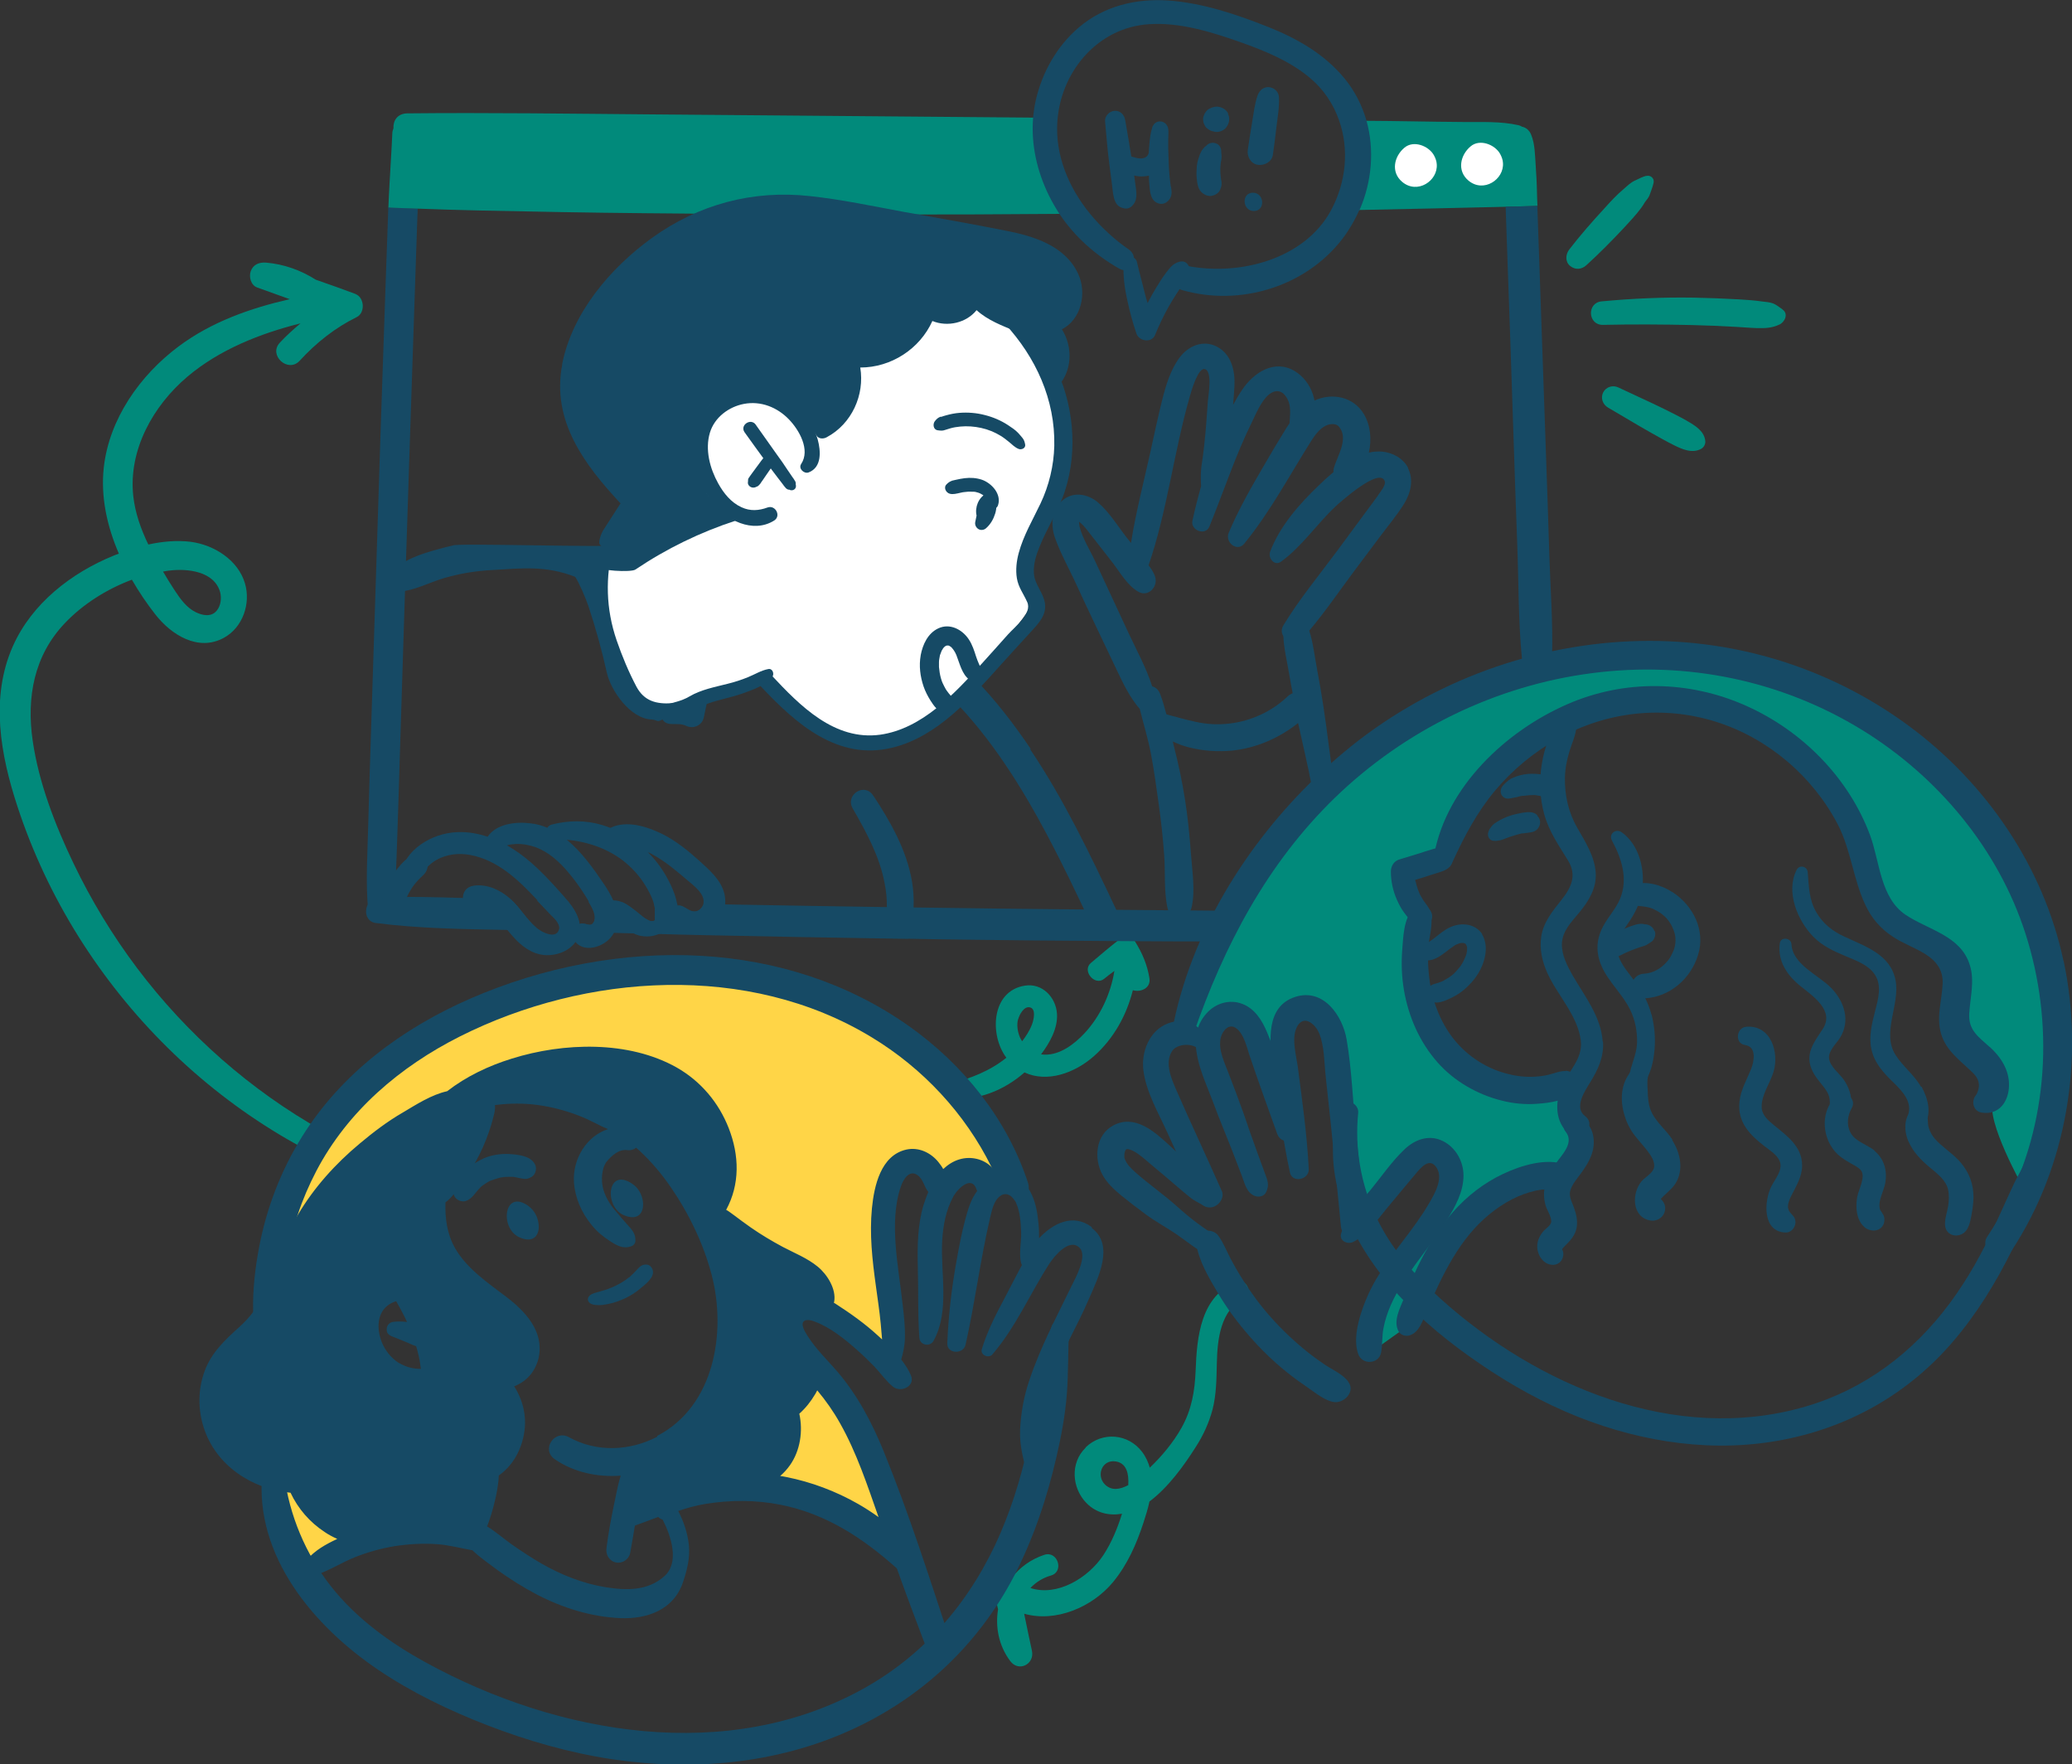
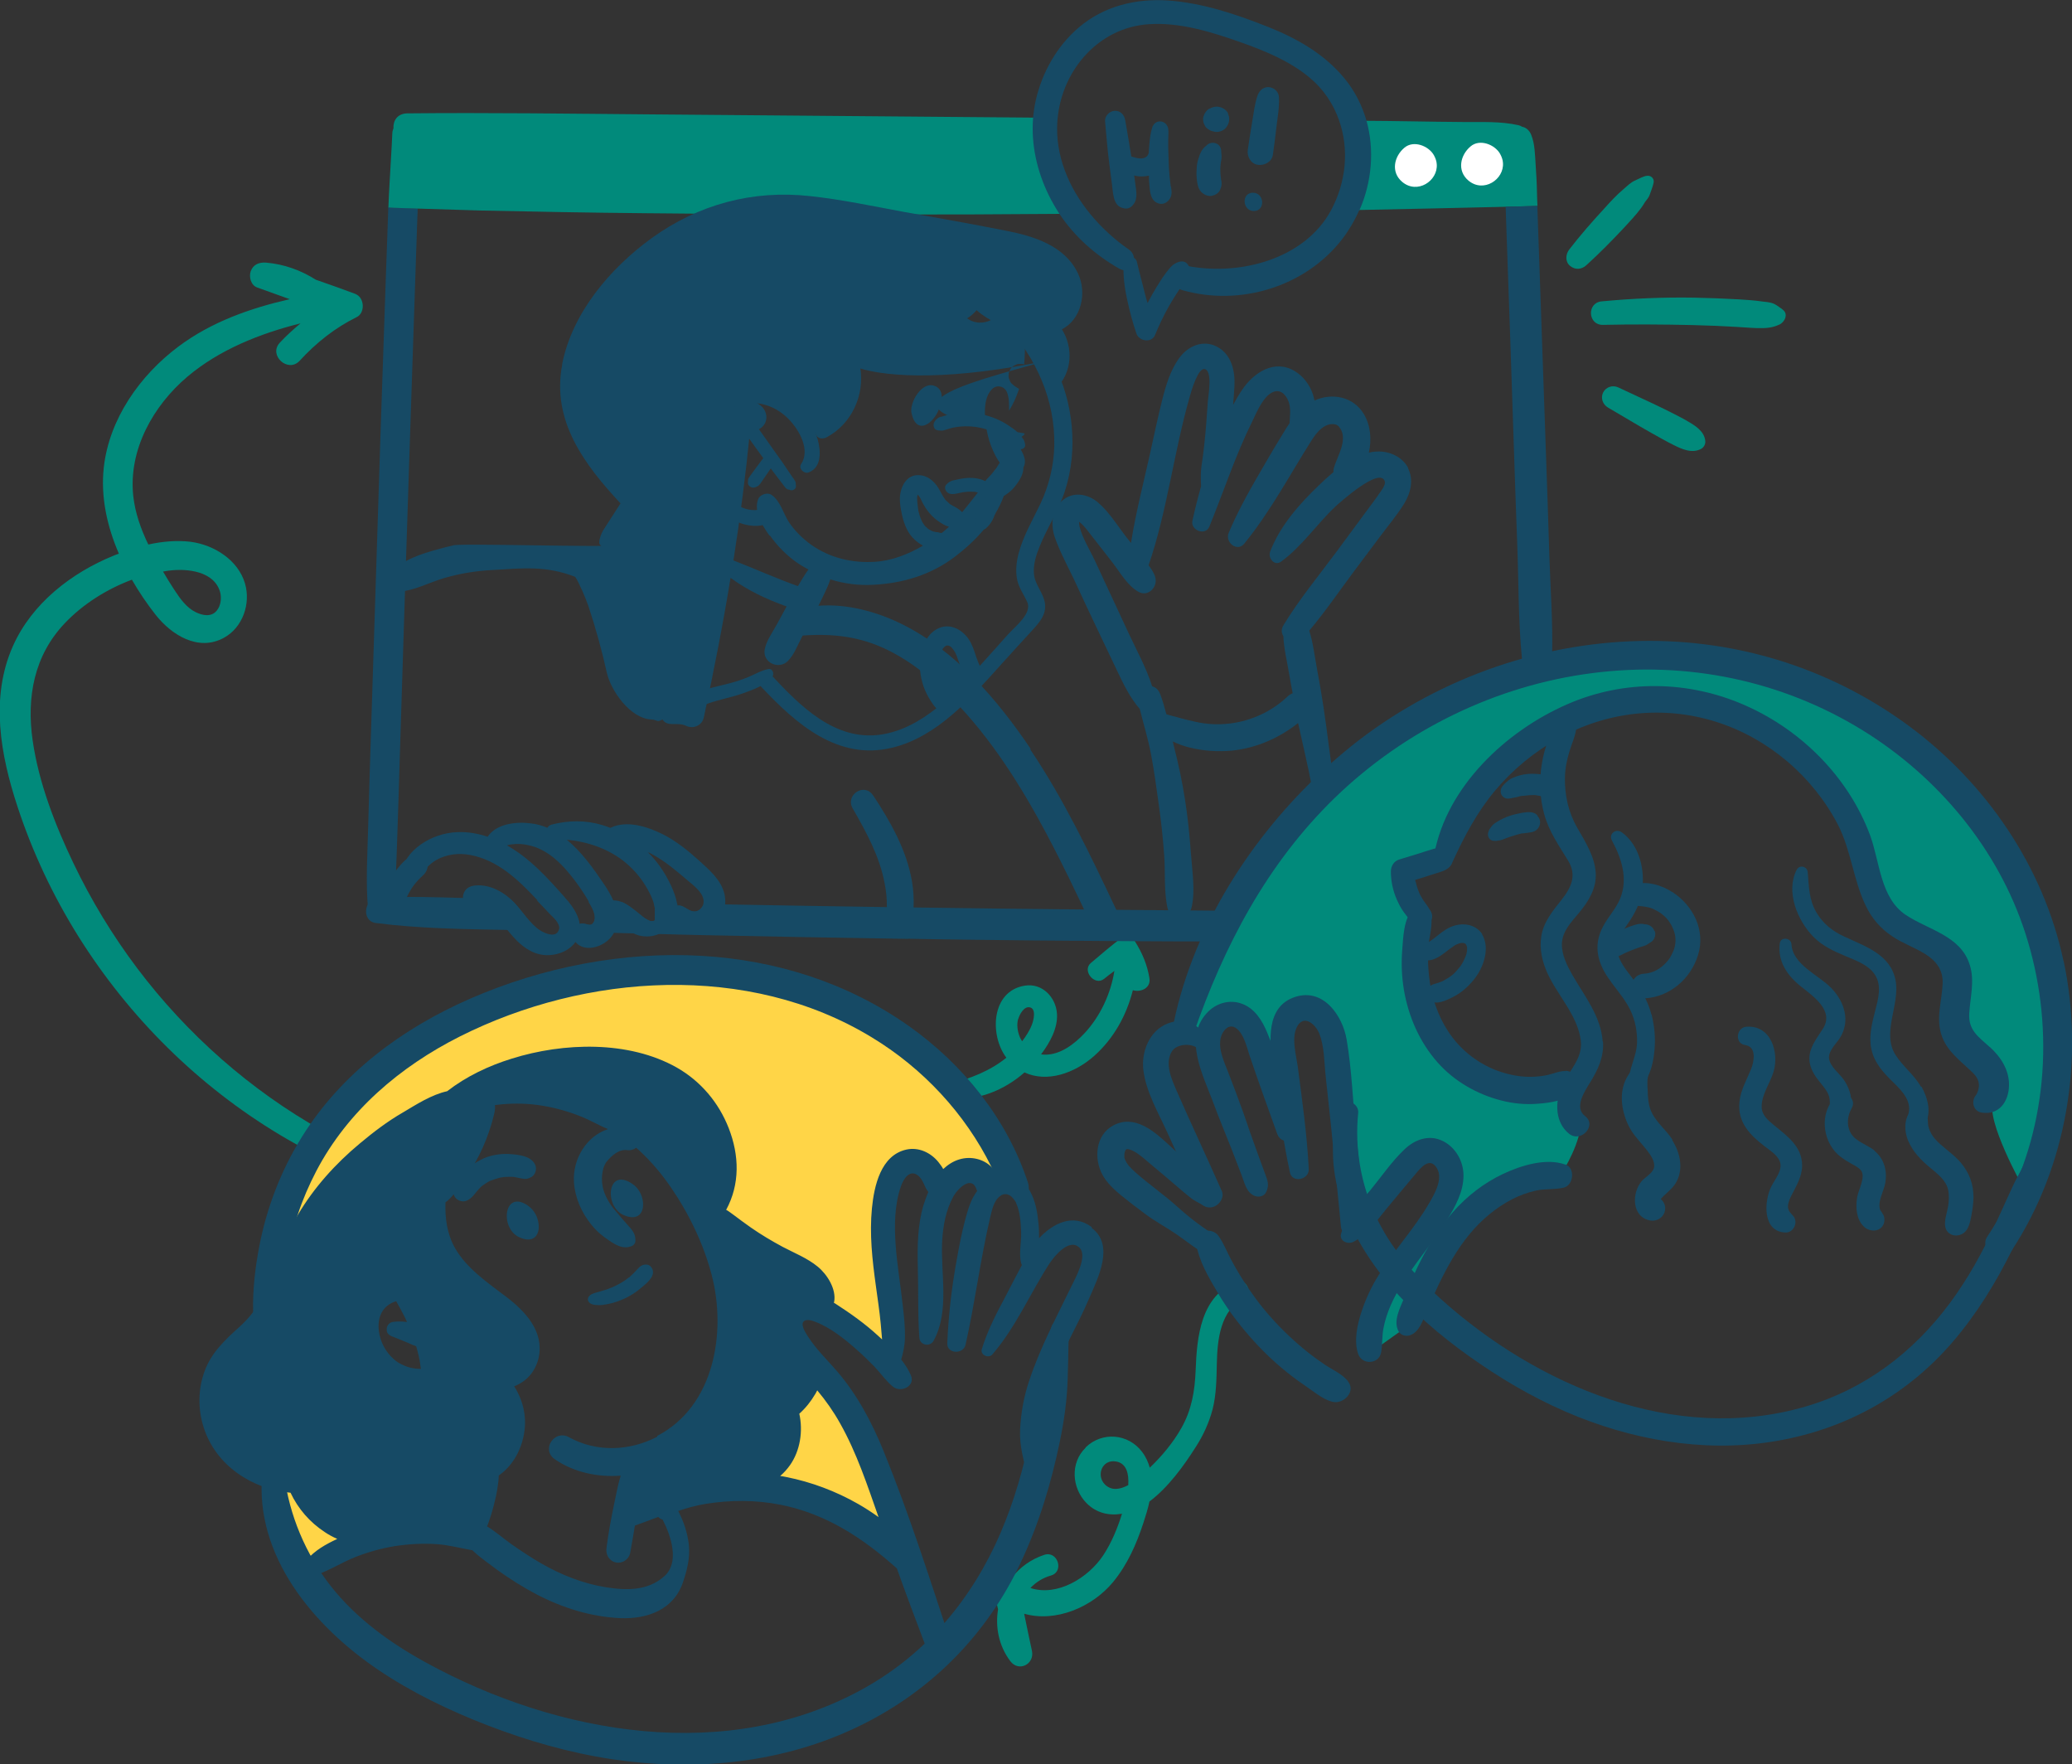
<svg xmlns="http://www.w3.org/2000/svg" width="148" height="126" viewBox="0 0 148 126" fill="none">
  <rect x="0" y="0" width="148" height="126" fill="#333333" stroke="none" />
  <g clip-path="url(#clip0_4411_5455)">
    <path d="M19.676 104.49L21.901 112.406C21.901 112.406 27.501 108.442 27.114 108.732C26.727 109.022 20.45 103.524 20.45 103.524C20.45 103.524 23.159 86.244 28.952 82.099C34.745 77.954 43.633 75.15 46.729 77.845C49.825 80.552 50.502 87.017 50.502 87.017C50.502 87.017 55.231 94.932 55.425 95.512C55.618 96.092 53.489 106.327 53.877 106.037C54.264 105.747 64.7 111.342 64.7 110.859C64.7 110.375 61.701 100.624 59.778 98.69C57.843 96.757 55.05 93.482 56.972 93.675C58.907 93.869 63.926 97.639 63.926 97.639C63.926 97.639 61.895 84.612 63.733 83.646C65.571 82.679 66.925 84.709 66.925 84.709C66.925 84.709 67.893 82.872 69.247 83.452C70.602 84.032 72.15 84.419 72.15 84.419C72.15 84.419 69.634 75.441 61.907 72.25C54.179 69.06 37.175 70.22 32.338 72.734C27.513 75.247 21.224 81.809 19.966 89.531C18.709 97.252 19.676 104.49 19.676 104.49Z" fill="#FFD547" />
    <path d="M144.505 84.794C144.505 84.794 141.796 79.972 142.377 78.619C142.957 77.265 143.054 77.845 141.409 75.622C139.764 73.398 140.248 69.157 138.99 68.19C137.733 67.224 134.83 66.74 133.972 64.13C133.101 61.52 130.682 50.137 118.516 50.233C106.35 50.33 103.133 60.565 103.133 60.565L100.267 62.402C100.267 62.402 101.718 65.882 101.428 65.786C101.138 65.689 100.461 75.924 105.298 76.987C110.123 78.051 112.856 77.845 112.554 77.954C112.252 78.051 113.219 79.598 112.735 81.241C112.252 82.885 111.187 84.335 111.187 84.335C111.187 84.335 106.652 84.625 105.104 86.558C103.556 88.491 101.138 94.28 101.138 94.28L97.752 96.697C97.752 96.697 98.163 91.742 100.751 89.458C103.339 87.174 104.621 83.283 102.879 82.703C101.138 82.123 99.59 84.25 98.634 85.41C97.667 86.57 96.409 87.15 96.409 87.15C96.409 87.15 96.312 72.674 94.281 72.19C92.249 71.707 91.668 74.027 91.765 75.477C91.862 76.927 92.346 78.957 92.346 78.957C92.346 78.957 89.25 72.589 88.282 72.589C87.315 72.589 86.359 74.341 86.359 74.341L84.606 73.834C84.606 73.834 87.895 61.375 95.817 54.717C103.738 48.058 121.612 43.418 133.887 51.043C146.162 58.668 147.891 69.967 147.214 75.272C146.537 80.576 144.505 84.83 144.505 84.83V84.794Z" fill="#018A7B" />
    <path d="M67.881 78.413C69.792 78.667 71.739 77.857 73.178 76.588C74.786 77.338 76.757 76.649 78.148 75.416C79.551 74.172 80.47 72.504 80.918 70.716C81.474 70.885 82.212 70.571 82.103 69.87C81.945 68.879 81.595 68.081 81.075 67.236C80.881 66.921 80.361 66.764 80.047 67.018C79.321 67.586 78.608 68.178 77.906 68.782C77.277 69.338 78.197 70.438 78.862 69.906C79.103 69.713 79.345 69.519 79.599 69.338C79.333 70.994 78.584 72.589 77.459 73.797C76.745 74.558 75.742 75.332 74.641 75.32C74.544 75.32 74.46 75.308 74.363 75.296C74.992 74.462 75.56 73.435 75.5 72.407C75.427 71.223 74.448 70.196 73.214 70.389C70.783 70.764 70.674 73.942 71.884 75.537C70.723 76.48 69.32 77.023 67.82 77.41C67.325 77.543 67.361 78.341 67.881 78.413ZM72.73 72.782C72.815 72.468 73.129 71.864 73.54 71.936C74.049 72.021 73.819 72.891 73.71 73.169C73.553 73.592 73.287 74.002 73.008 74.365C72.924 74.232 72.851 74.099 72.803 73.954C72.67 73.58 72.621 73.169 72.718 72.794L72.73 72.782Z" fill="#018A7B" />
    <path d="M77.544 103.391C76.431 104.466 76.552 106.267 77.604 107.342C78.317 108.067 79.237 108.261 80.144 108.104C79.817 109.143 79.406 110.158 78.801 111.076C77.725 112.696 75.512 114.037 73.601 113.408C73.988 112.998 74.484 112.683 75.076 112.514C76.032 112.236 75.548 110.726 74.593 111.04C73.637 111.354 72.851 111.934 72.283 112.659C71.594 112.333 70.82 112.973 71.013 113.771C71.11 114.158 71.195 114.544 71.291 114.931C71.086 116.176 71.328 117.517 72.162 118.629C72.767 119.438 73.915 118.846 73.71 117.892C73.516 117.01 73.335 116.127 73.154 115.245C75.391 115.886 78.015 114.786 79.503 112.986C80.531 111.741 81.184 110.255 81.68 108.732C81.837 108.249 81.994 107.753 82.103 107.234C83.445 106.219 84.534 104.72 85.416 103.33C85.948 102.509 86.36 101.602 86.614 100.648C86.88 99.597 86.892 98.497 86.916 97.409C86.952 95.657 87.158 93.579 88.887 92.66C89.504 92.322 89.02 91.307 88.355 91.549C85.767 92.503 85.489 95.488 85.404 97.856C85.344 99.331 85.126 100.672 84.388 101.977C83.796 103.028 82.998 103.983 82.127 104.817C82.018 104.43 81.849 104.043 81.583 103.693C80.591 102.376 78.729 102.219 77.544 103.367V103.391ZM80.591 106.061C80.023 106.364 79.406 106.496 78.922 106.013C78.281 105.373 78.717 104.213 79.696 104.37C80.482 104.49 80.639 105.264 80.591 106.049V106.061Z" fill="#018A7B" />
    <path d="M25.445 21.014C24.489 20.652 23.522 20.313 22.554 19.975C21.49 19.298 20.281 18.863 18.999 18.755C18.515 18.718 18.08 18.887 17.91 19.371C17.765 19.77 17.923 20.374 18.37 20.531C19.144 20.809 19.918 21.087 20.692 21.365C17.862 22.017 15.105 22.984 12.747 24.748C10.001 26.802 7.8 29.908 7.413 33.388C7.184 35.479 7.643 37.581 8.49 39.539C8.369 39.587 8.248 39.624 8.139 39.672C5.104 40.904 2.274 43.092 0.919 46.149C-0.713 49.822 0.036 53.919 1.246 57.593C2.31 60.843 3.785 63.973 5.599 66.873C9.227 72.661 14.162 77.555 20.015 81.06C20.74 81.495 21.49 81.906 22.24 82.304C23.244 82.824 24.006 81.301 23.026 80.746C17.898 77.87 13.351 73.858 9.808 69.157C8.042 66.813 6.506 64.287 5.237 61.629C3.93 58.898 2.769 55.901 2.334 52.892C1.887 49.798 2.431 46.814 4.632 44.505C5.902 43.164 7.607 42.077 9.421 41.4C9.929 42.282 10.497 43.116 11.102 43.889C12.239 45.339 14.162 46.56 16 45.545C17.342 44.808 17.923 43.104 17.499 41.666C17.003 39.986 15.286 38.911 13.617 38.693C12.614 38.572 11.598 38.669 10.594 38.886C10.062 37.787 9.651 36.627 9.518 35.418C9.167 32.132 10.933 28.978 13.388 26.899C15.661 24.978 18.564 23.818 21.466 23.093C20.946 23.528 20.45 23.975 19.991 24.47C19.144 25.364 20.571 26.669 21.405 25.763C22.579 24.482 23.933 23.407 25.481 22.645C26.098 22.343 26.037 21.244 25.396 21.002L25.445 21.014ZM12.106 40.747C13.363 40.59 15.298 40.784 15.722 42.282C15.842 42.717 15.77 43.261 15.48 43.611C15.093 44.083 14.476 43.962 13.98 43.72C13.315 43.394 12.867 42.753 12.469 42.149C12.178 41.714 11.912 41.267 11.646 40.82C11.791 40.796 11.936 40.76 12.094 40.747H12.106Z" fill="#018A7B" />
    <path d="M103.121 60.565C102.77 60.493 102.456 60.602 102.117 60.71C101.875 60.783 101.634 60.855 101.392 60.94C100.908 61.085 100.412 61.242 99.928 61.387C99.553 61.508 99.348 61.87 99.348 62.245C99.348 62.922 99.493 63.61 99.771 64.239C99.916 64.565 100.074 64.879 100.291 65.169C100.412 65.338 100.533 65.483 100.666 65.641C100.727 65.713 100.787 65.761 100.86 65.822C100.932 65.87 101.005 65.93 101.077 65.979C101.005 65.918 101.005 65.918 101.077 65.979C101.38 66.221 101.851 66.257 102.117 65.93C102.383 65.604 102.347 65.23 102.093 64.915C101.972 64.698 101.815 64.517 101.67 64.299C101.597 64.178 101.525 64.058 101.452 63.937C101.44 63.9 101.368 63.755 101.392 63.804C101.38 63.767 101.355 63.719 101.343 63.683C101.295 63.562 101.247 63.441 101.21 63.308C101.186 63.236 101.174 63.163 101.15 63.091C101.15 63.042 101.065 62.813 101.126 63.018C101.101 62.958 101.089 62.897 101.089 62.837C101.368 62.752 101.658 62.668 101.936 62.571C102.166 62.499 102.395 62.426 102.625 62.354C102.976 62.245 103.302 62.16 103.556 61.895C103.98 61.459 103.714 60.71 103.133 60.589L103.121 60.565Z" fill="#164A65" />
    <path d="M142.123 74.776C141.324 74.051 140.599 73.58 140.659 72.408C140.72 71.235 141.07 70.063 140.696 68.903C140.043 66.813 137.733 66.414 136.124 65.338C134.298 64.118 134.274 61.52 133.572 59.635C132.037 55.526 128.711 52.179 124.72 50.403C120.669 48.59 116.037 48.505 111.949 50.294C107.572 52.203 103.339 56.167 102.444 61.012C102.299 61.786 103.436 62.233 103.786 61.484C104.597 59.719 105.528 57.967 106.785 56.469C108.055 54.958 109.579 53.702 111.296 52.747C114.755 50.813 118.794 50.354 122.58 51.55C126.304 52.723 129.497 55.454 131.287 58.91C132.218 60.734 132.375 62.801 133.246 64.638C133.681 65.568 134.31 66.305 135.169 66.873C135.919 67.381 136.789 67.671 137.551 68.154C138.325 68.649 138.797 69.29 138.761 70.232C138.712 71.441 138.301 72.589 138.64 73.797C138.99 75.03 139.994 75.719 140.865 76.564C141.119 76.806 141.324 77.072 141.349 77.447C141.373 77.712 141.24 78.099 141.131 78.22C140.78 78.643 140.95 79.356 141.53 79.453C142.776 79.67 143.477 78.679 143.501 77.531C143.525 76.419 142.921 75.489 142.123 74.764V74.776Z" fill="#164A65" />
    <path d="M111.853 76.492C111.453 76.468 111.03 76.649 110.643 76.746C110.317 76.83 109.99 76.867 109.652 76.891C108.914 76.939 108.2 76.842 107.487 76.637C106.132 76.262 104.875 75.441 103.968 74.365C102.988 73.205 102.383 71.719 102.141 70.22C102.021 69.423 101.972 68.601 102.008 67.803C102.045 66.994 102.408 66.015 102.178 65.23C102.008 64.662 101.307 64.577 100.92 64.952C100.255 65.604 100.231 66.97 100.158 67.852C100.086 68.806 100.122 69.749 100.279 70.692C100.606 72.601 101.392 74.413 102.686 75.876C103.871 77.217 105.516 78.159 107.245 78.595C108.079 78.812 108.974 78.897 109.833 78.824C110.692 78.764 111.937 78.607 112.518 77.906C113.038 77.29 112.566 76.516 111.828 76.468L111.853 76.492Z" fill="#164A65" />
    <path d="M105.891 66.74C105.395 65.955 104.391 65.858 103.605 66.209C103.194 66.39 102.867 66.668 102.517 66.946C102.202 67.199 101.864 67.393 101.537 67.622C101.186 67.876 101.235 68.504 101.718 68.577C102.468 68.686 103.024 68.166 103.569 67.755C103.69 67.671 103.811 67.586 103.932 67.501C103.944 67.501 104.016 67.453 104.028 67.453C104.101 67.429 104.173 67.393 104.246 67.369C104.282 67.369 104.319 67.344 104.355 67.344C104.427 67.344 104.464 67.344 104.5 67.344C104.5 67.344 104.56 67.356 104.585 67.356C104.645 67.381 104.681 67.405 104.693 67.417C104.73 67.477 104.754 67.514 104.754 67.526C104.754 67.562 104.778 67.61 104.79 67.622C104.79 67.659 104.79 67.695 104.79 67.731C104.79 67.755 104.79 67.84 104.79 67.864C104.79 67.888 104.778 67.985 104.766 68.009C104.766 68.069 104.742 68.142 104.718 68.202C104.718 68.227 104.705 68.263 104.693 68.287C104.633 68.432 104.572 68.565 104.512 68.686C104.476 68.746 104.439 68.807 104.403 68.867C104.391 68.891 104.319 68.988 104.319 69C104.149 69.217 103.98 69.411 103.786 69.592C103.738 69.628 103.714 69.653 103.69 69.665C103.617 69.725 103.545 69.773 103.472 69.822C103.339 69.906 103.206 69.979 103.061 70.063C103.024 70.075 102.976 70.1 102.94 70.112C102.867 70.136 102.795 70.172 102.71 70.196C102.48 70.269 102.226 70.305 102.069 70.51C101.827 70.861 101.851 71.284 102.251 71.513C102.625 71.731 103.182 71.489 103.545 71.32C103.883 71.163 104.198 70.982 104.488 70.752C105.068 70.281 105.564 69.689 105.854 69C106.157 68.287 106.278 67.417 105.854 66.716L105.891 66.74Z" fill="#164A65" />
    <path d="M109.809 58.221C109.519 57.919 109.071 57.991 108.696 58.052C108.394 58.112 108.079 58.172 107.789 58.281C107.499 58.378 107.233 58.511 106.967 58.668C106.822 58.753 106.677 58.849 106.568 58.982C106.519 59.043 106.471 59.103 106.423 59.175C106.374 59.236 106.362 59.272 106.338 59.345C106.169 59.695 106.398 60.07 106.737 60.046C106.798 60.046 106.798 60.046 106.737 60.046C106.798 60.058 106.858 60.058 106.919 60.046C106.967 60.046 107.003 60.033 107.027 60.021C107.052 60.021 107.064 60.021 107.088 60.021C107.245 59.997 107.366 59.949 107.511 59.889C107.741 59.792 107.983 59.719 108.225 59.647C108.346 59.611 108.454 59.574 108.575 59.55C108.636 59.538 108.708 59.502 108.769 59.514C108.672 59.538 108.66 59.538 108.733 59.514C108.757 59.514 108.781 59.514 108.805 59.514C109.156 59.453 109.603 59.49 109.845 59.175C110.075 58.886 110.063 58.523 109.809 58.257V58.221Z" fill="#164A65" />
    <path d="M111.671 56.118C111.587 55.985 111.526 55.913 111.454 55.84C111.369 55.756 111.248 55.671 111.139 55.611C110.958 55.502 110.74 55.441 110.534 55.393C110.172 55.297 109.785 55.26 109.41 55.26C109.047 55.26 108.684 55.321 108.333 55.441C108.14 55.514 107.934 55.587 107.777 55.707C107.608 55.84 107.463 55.973 107.33 56.13C107.184 56.312 107.136 56.59 107.269 56.795C107.414 57.012 107.644 57.073 107.898 57.012C107.958 57.012 107.983 57 108.007 56.988C108.079 56.988 108.14 56.964 108.212 56.952C108.394 56.928 108.575 56.843 108.757 56.831C108.563 56.843 108.805 56.831 108.841 56.831C108.914 56.831 108.986 56.819 109.059 56.807C109.192 56.795 109.337 56.783 109.47 56.783C109.531 56.783 109.615 56.771 109.664 56.783C109.555 56.783 109.543 56.783 109.627 56.783C109.664 56.783 109.7 56.783 109.736 56.795C109.881 56.819 110.026 56.843 110.172 56.88C110.232 56.892 110.329 56.904 110.377 56.94C110.22 56.892 110.256 56.904 110.486 56.976C110.329 56.916 110.365 56.928 110.583 57.012C110.704 57.049 110.825 57.061 110.958 57.061C111.26 57.097 111.49 57.025 111.647 56.807C111.78 56.614 111.816 56.312 111.659 56.118H111.671Z" fill="#164A65" />
    <path d="M114.477 74.377C114.356 72.589 113.171 71.115 112.312 69.628C111.937 68.964 111.55 68.202 111.563 67.417C111.587 66.498 112.24 65.846 112.796 65.181C113.473 64.36 114.042 63.453 113.981 62.342C113.909 61.169 113.243 60.13 112.675 59.139C112.034 58.04 111.756 56.795 111.78 55.538C111.792 54.91 111.913 54.294 112.095 53.689C112.276 53.073 112.566 52.505 112.603 51.865C112.627 51.406 112.058 51.236 111.732 51.418C110.728 51.986 110.317 53.46 110.135 54.523C109.93 55.732 109.978 56.976 110.305 58.16C110.643 59.381 111.345 60.384 111.998 61.447C112.651 62.511 112.24 63.369 111.538 64.263C110.909 65.048 110.232 65.87 110.087 66.897C109.954 67.791 110.16 68.674 110.522 69.483C111.236 71.066 112.723 72.565 112.917 74.341C113.062 75.634 112.01 76.516 111.538 77.616C111.067 78.715 111.067 80.153 112.07 80.963C112.929 81.652 114.09 80.359 113.219 79.706C112.409 79.09 113.195 77.93 113.582 77.302C114.138 76.407 114.574 75.477 114.501 74.401L114.477 74.377Z" fill="#164A65" />
    <path d="M117.96 72.456C117.742 71.622 117.343 70.861 116.835 70.172C116.376 69.531 115.783 68.915 115.565 68.142C115.311 67.284 115.844 66.583 116.315 65.906C116.787 65.218 117.15 64.504 117.283 63.671C117.525 62.172 117.125 60.372 115.844 59.441C115.42 59.139 114.876 59.55 115.142 60.033C115.831 61.314 116.303 62.752 115.723 64.178C115.432 64.891 114.888 65.447 114.525 66.124C114.15 66.8 114.005 67.55 114.175 68.311C114.489 69.797 115.771 70.764 116.424 72.081C116.799 72.83 116.956 73.664 116.932 74.498C116.896 75.344 116.484 76.057 116.376 76.867C116.303 77.422 116.932 77.761 117.343 77.362C117.924 76.794 118.105 75.779 118.178 74.993C118.262 74.148 118.178 73.29 117.972 72.456H117.96Z" fill="#164A65" />
    <path d="M119.447 63.707C118.649 63.187 117.573 62.885 116.642 63.175C116.315 63.272 116.085 63.622 116.11 63.961C116.134 64.275 116.388 64.65 116.726 64.674C117.186 64.71 117.428 64.722 117.875 64.831C118.057 64.879 118.504 65.121 118.661 65.242C119.012 65.52 119.133 65.653 119.351 66.015C119.496 66.257 119.641 66.643 119.665 66.897C119.701 67.26 119.665 67.538 119.556 67.84C119.58 67.791 119.484 68.021 119.46 68.057C119.423 68.142 119.375 68.214 119.339 68.299C119.339 68.299 119.266 68.42 119.254 68.444C119.206 68.516 119.145 68.589 119.085 68.661C118.613 69.205 118.057 69.507 117.379 69.544C116.908 69.568 116.521 70.003 116.557 70.474C116.581 70.945 117.005 71.332 117.488 71.296C119.278 71.199 120.766 69.894 121.286 68.214C121.842 66.45 120.947 64.674 119.46 63.707H119.447Z" fill="#164A65" />
    <path d="M118.178 66.499C118.105 66.293 117.948 66.124 117.73 66.051C117.645 66.015 117.561 66.015 117.464 66.003C117.101 65.906 116.69 66.076 116.351 66.196C115.747 66.426 115.142 66.764 114.707 67.248C114.501 67.465 114.465 67.84 114.634 68.094C114.707 68.19 114.791 68.275 114.9 68.335C115.033 68.408 115.287 68.444 115.432 68.371C115.65 68.275 115.868 68.166 116.085 68.057C116.339 67.936 116.593 67.84 116.859 67.743C116.98 67.695 117.113 67.659 117.246 67.61C117.319 67.586 117.379 67.574 117.452 67.55C117.633 67.489 117.766 67.393 117.911 67.26C117.863 67.296 117.815 67.344 117.766 67.381C117.863 67.308 117.96 67.272 118.044 67.187C118.202 67.018 118.286 66.728 118.202 66.499H118.178Z" fill="#164A65" />
    <path d="M137.213 77.616C136.729 76.758 135.919 76.166 135.399 75.344C134.383 73.761 135.725 71.755 135.399 70.015C135.036 68.154 133.246 67.598 131.734 66.885C130.888 66.499 130.198 65.955 129.727 65.133C129.207 64.239 129.207 63.272 129.122 62.281C129.086 61.87 128.53 61.737 128.336 62.112C127.526 63.683 128.397 65.773 129.558 66.933C130.186 67.562 130.997 67.936 131.807 68.275C132.545 68.589 133.44 68.891 133.911 69.592C134.443 70.39 134.153 71.368 133.935 72.214C133.706 73.096 133.476 74.015 133.669 74.921C133.875 75.9 134.528 76.613 135.229 77.29C135.907 77.954 136.656 78.728 136.257 79.731C135.931 80.54 136.971 81.048 137.455 80.335C138.011 79.513 137.696 78.401 137.249 77.604L137.213 77.616Z" fill="#164A65" />
    <path d="M131.698 77.108C131.384 76.661 130.719 76.178 130.646 75.586C130.585 75.054 131.166 74.534 131.432 74.112C132.182 72.903 131.746 71.538 130.815 70.571C129.908 69.628 128.046 68.903 127.961 67.429C127.937 66.958 127.187 66.885 127.127 67.369C126.957 68.662 127.671 69.677 128.638 70.45C129.533 71.163 131.045 72.19 130.198 73.483C129.558 74.462 128.88 75.284 129.461 76.492C129.727 77.048 130.186 77.447 130.501 77.966C130.803 78.462 130.658 78.873 130.731 79.404C130.755 79.585 130.876 79.779 131.081 79.803C131.674 79.9 132.121 79.441 132.206 78.873C132.303 78.268 132.037 77.604 131.698 77.108Z" fill="#164A65" />
    <path d="M103.073 81.495C102.069 80.987 101.029 81.386 100.279 82.123C99.396 82.969 98.683 84.02 97.909 84.963C97.135 85.905 96.119 86.908 95.792 88.105C95.647 88.624 96.264 88.89 96.651 88.697C97.631 88.213 98.344 87.162 99.034 86.328C99.723 85.507 100.4 84.673 101.089 83.863C101.476 83.404 102.105 82.606 102.613 83.392C103.121 84.177 102.456 85.289 102.045 85.99C101.005 87.766 99.578 89.289 98.489 91.041C97.969 91.863 97.558 92.745 97.256 93.663C96.953 94.57 96.687 95.766 97.014 96.696C97.28 97.482 98.477 97.446 98.647 96.6C98.755 96.032 98.707 95.452 98.816 94.872C98.925 94.292 99.106 93.748 99.336 93.216C99.82 92.117 100.497 91.114 101.21 90.147C101.936 89.168 102.686 88.189 103.339 87.15C103.943 86.183 104.536 85.12 104.536 83.948C104.536 82.957 103.992 81.966 103.097 81.507L103.073 81.495Z" fill="#164A65" />
    <path d="M97.534 87.476C97.304 85.229 97.074 82.993 96.845 80.746C96.627 78.594 96.554 76.383 96.192 74.256C95.901 72.528 94.523 70.534 92.503 71.199C90.387 71.888 90.677 74.413 90.919 76.117C91.269 78.667 91.596 81.217 92.14 83.742C92.309 84.516 93.519 84.25 93.483 83.489C93.362 81.072 93.023 78.667 92.709 76.262C92.6 75.392 92.177 74.027 92.709 73.217C93.216 72.456 94.003 73.217 94.232 73.809C94.607 74.752 94.583 75.876 94.692 76.867C94.813 78.027 94.946 79.187 95.067 80.359C95.309 82.763 95.551 85.18 95.78 87.585C95.889 88.709 97.655 88.612 97.534 87.488V87.476Z" fill="#164A65" />
    <path d="M92.697 80.492C92.007 78.232 91.427 75.876 90.496 73.7C90.145 72.867 89.625 72.033 88.742 71.695C87.835 71.344 86.843 71.634 86.19 72.359C84.534 74.184 85.936 76.794 86.65 78.715C87.073 79.863 87.545 80.987 87.992 82.123C88.222 82.727 88.452 83.331 88.694 83.948C88.911 84.504 89.008 85.132 89.601 85.398C89.903 85.531 90.302 85.446 90.447 85.12C90.677 84.612 90.544 84.298 90.35 83.791L89.806 82.304C89.468 81.386 89.153 80.468 88.839 79.549C88.5 78.594 88.137 77.64 87.775 76.697C87.484 75.924 86.976 74.933 87.206 74.075C87.339 73.592 87.787 73.072 88.282 73.422C88.839 73.809 89.044 74.74 89.238 75.332C89.879 77.229 90.556 79.102 91.233 80.987C91.572 81.905 92.975 81.458 92.684 80.516L92.697 80.492Z" fill="#164A65" />
    <path d="M87.267 85.047C86.203 82.643 85.078 80.262 84.026 77.858C83.675 77.048 83.179 75.924 83.711 75.078C84.05 74.534 85.162 74.462 85.598 74.921C86.009 75.356 86.602 74.752 86.348 74.293C85.755 73.205 84.654 72.613 83.433 73.084C82.115 73.58 81.51 75.09 81.668 76.419C81.861 77.99 82.744 79.477 83.385 80.891C84.098 82.462 84.812 84.032 85.537 85.603C85.743 86.05 86.178 86.353 86.686 86.183C87.122 86.038 87.472 85.495 87.267 85.035V85.047Z" fill="#164A65" />
    <path d="M87.085 88.528C86.614 88.081 86.033 87.742 85.525 87.356C85.017 86.981 84.546 86.582 84.074 86.159C83.131 85.313 82.079 84.588 81.123 83.742C80.797 83.452 80.482 83.162 80.337 82.751C80.337 82.751 80.325 82.691 80.313 82.667C80.313 82.631 80.313 82.594 80.313 82.558C80.313 82.51 80.313 82.474 80.313 82.425C80.313 82.377 80.349 82.244 80.361 82.208C80.361 82.196 80.385 82.159 80.397 82.135C80.397 82.123 80.458 82.075 80.458 82.075C80.506 82.063 80.543 82.063 80.555 82.063C80.7 82.087 80.869 82.147 81.075 82.268C81.522 82.534 81.933 82.933 82.345 83.271C82.925 83.754 83.505 84.238 84.074 84.733C84.376 84.987 84.666 85.241 84.969 85.482C85.283 85.748 85.646 85.905 86.009 86.111C86.565 86.437 87.279 85.676 86.88 85.156C86.638 84.83 86.432 84.492 86.142 84.214C85.84 83.936 85.537 83.646 85.223 83.368C84.654 82.836 84.074 82.304 83.505 81.773C82.441 80.794 81.051 79.561 79.527 80.371C78.245 81.048 78.124 82.739 78.741 83.887C79.055 84.467 79.563 84.939 80.071 85.362C80.639 85.821 81.232 86.28 81.825 86.715C82.538 87.247 83.324 87.658 84.062 88.165C84.775 88.66 85.513 89.277 86.299 89.651C87.013 90.002 87.678 89.059 87.097 88.504L87.085 88.528Z" fill="#164A65" />
    <path d="M96.3 98.654C95.877 98.134 95.248 97.856 94.68 97.494C94.232 97.192 93.797 96.878 93.374 96.539C92.455 95.802 91.584 94.98 90.798 94.098C90.048 93.264 89.383 92.358 88.778 91.404C88.452 90.896 88.149 90.364 87.871 89.833C87.593 89.301 87.375 88.733 87.025 88.25C86.553 87.609 85.32 87.851 85.44 88.769C85.61 90.038 86.359 91.271 87.001 92.358C87.653 93.458 88.415 94.473 89.25 95.427C90.06 96.358 90.955 97.228 91.922 98.001C92.418 98.4 92.938 98.775 93.471 99.137C94.003 99.5 94.644 100.032 95.284 100.128C96.01 100.237 96.857 99.355 96.288 98.666L96.3 98.654Z" fill="#164A65" />
    <path d="M147.395 68.637C145.968 61.894 141.857 55.901 136.33 51.828C130.573 47.587 123.608 45.496 116.46 45.798C109.011 46.113 101.718 48.94 95.998 53.714C90.665 58.16 86.251 64.323 84.328 71.054C84.086 71.888 83.892 72.722 83.735 73.567C83.542 74.558 84.921 74.776 85.235 73.87C87.424 67.55 90.508 61.665 95.357 56.964C100.34 52.142 106.846 48.952 113.739 48.07C120.451 47.2 127.223 48.578 133.004 52.13C138.41 55.454 142.727 60.613 144.674 66.668C146.73 73.048 146.331 80.214 143.211 86.183C142.824 86.932 142.389 87.645 141.929 88.346C141.627 88.793 141.929 89.47 142.365 89.7C142.897 89.966 143.417 89.712 143.719 89.265C147.637 83.271 148.883 75.622 147.407 68.649L147.395 68.637Z" fill="#164A65" />
    <path d="M111.792 83.162C110.414 82.679 108.636 83.235 107.354 83.839C106 84.479 104.778 85.422 103.786 86.558C102.746 87.73 101.924 89.096 101.247 90.497C100.896 91.234 100.582 91.984 100.279 92.733C99.989 93.446 99.493 94.352 99.904 95.089C100.05 95.355 100.412 95.452 100.69 95.367C101.392 95.138 101.634 94.28 101.9 93.663C102.178 92.999 102.468 92.346 102.783 91.694C103.399 90.425 104.089 89.192 104.996 88.105C105.83 87.102 106.834 86.256 107.995 85.652C108.527 85.374 109.095 85.168 109.676 85.035C110.341 84.878 111.03 84.975 111.683 84.818C112.397 84.661 112.542 83.416 111.816 83.162H111.792Z" fill="#164A65" />
    <path d="M125.663 81.966C125.663 81.966 125.639 82.014 125.663 82.014C125.688 82.014 125.688 81.966 125.663 81.966Z" fill="#164A65" />
-     <path d="M112.808 79.742C112.191 79.44 111.333 80.214 111.829 80.818C112.385 81.507 111.768 82.256 111.333 82.812C110.595 83.766 110.051 84.818 110.389 86.05C110.486 86.413 110.813 86.86 110.801 87.234C110.801 87.525 110.365 87.754 110.196 87.984C109.857 88.407 109.7 88.914 109.869 89.446C110.027 89.941 110.426 90.352 110.97 90.328C111.466 90.304 111.768 89.808 111.635 89.349C111.635 89.325 111.599 89.277 111.575 89.228C111.575 89.204 111.671 89.083 111.78 88.975C112.167 88.6 112.506 88.237 112.615 87.682C112.711 87.174 112.578 86.666 112.409 86.195C112.264 85.809 112.046 85.422 112.167 85.011C112.3 84.576 112.627 84.201 112.893 83.839C113.219 83.392 113.51 82.957 113.691 82.437C114.042 81.446 113.8 80.25 112.784 79.754L112.808 79.742Z" fill="#164A65" />
    <path d="M119.472 81.41C118.988 80.649 118.178 80.069 117.875 79.199C117.73 78.776 117.706 78.353 117.694 77.906C117.67 77.471 117.621 77.011 117.803 76.601C118.045 76.057 117.283 75.428 116.884 75.972C116.557 76.419 116.17 76.879 116.001 77.41C115.819 77.978 115.807 78.522 115.904 79.102C116.013 79.694 116.218 80.262 116.545 80.782C116.871 81.277 117.295 81.7 117.658 82.171C117.899 82.486 118.238 82.957 118.141 83.392C118.057 83.791 117.5 84.069 117.246 84.371C116.545 85.217 116.545 86.92 117.875 87.162C118.311 87.235 118.746 87.005 118.891 86.582C119.024 86.195 118.891 85.869 118.625 85.627C118.685 85.555 118.806 85.434 118.819 85.422C119.169 85.084 119.532 84.818 119.762 84.371C120.258 83.428 119.992 82.28 119.447 81.434L119.472 81.41Z" fill="#164A65" />
    <path d="M133.899 82.171C133.367 81.736 132.52 81.531 132.182 80.891C131.879 80.335 131.964 79.67 132.266 79.138C132.678 78.413 131.662 77.797 131.105 78.341C129.969 79.44 130.15 81.398 131.275 82.449C131.541 82.691 131.855 82.884 132.17 83.066C132.424 83.211 132.726 83.344 132.919 83.573C133.294 84.032 132.738 84.987 132.653 85.507C132.532 86.22 132.593 87.126 133.173 87.633C133.572 87.984 134.262 87.984 134.516 87.476C134.613 87.295 134.625 87.041 134.564 86.848C134.552 86.787 134.286 86.377 134.31 86.437C134.068 85.869 134.564 85.059 134.661 84.492C134.818 83.609 134.588 82.763 133.887 82.183L133.899 82.171Z" fill="#164A65" />
    <path d="M139.837 82.8C139.329 82.268 138.688 81.881 138.204 81.326C137.999 81.084 137.842 80.806 137.757 80.504C137.672 80.177 137.733 79.851 137.636 79.525C137.539 79.223 137.188 79.029 136.886 79.138C135.967 79.477 135.967 80.685 136.294 81.458C136.632 82.256 137.201 82.836 137.854 83.38C138.386 83.827 139.015 84.286 139.16 84.999C139.232 85.362 139.208 85.736 139.16 86.099C139.087 86.558 138.906 87.017 138.93 87.488C138.99 88.358 140.067 88.467 140.49 87.815C140.72 87.452 140.792 86.933 140.865 86.51C140.937 86.075 140.986 85.615 140.95 85.18C140.889 84.25 140.478 83.452 139.837 82.788V82.8Z" fill="#164A65" />
    <path d="M127.719 86.292C127.683 85.99 127.804 85.688 127.937 85.422C128.288 84.721 128.723 84.044 128.723 83.235C128.723 81.881 127.659 81.132 126.715 80.359C126.28 79.996 125.821 79.622 125.833 79.017C125.833 78.16 126.437 77.35 126.679 76.552C127.102 75.163 126.498 73.193 124.744 73.326C124.019 73.374 123.886 74.522 124.648 74.631C125.482 74.752 125.301 75.779 125.083 76.335C124.768 77.12 124.333 77.833 124.248 78.691C124.091 80.141 124.986 81.048 126.05 81.869C126.413 82.147 126.933 82.474 127.115 82.909C127.381 83.525 126.8 84.189 126.534 84.709C125.99 85.772 125.869 87.996 127.562 88.02C128.106 88.02 128.433 87.331 128.13 86.896C127.973 86.679 127.768 86.558 127.731 86.292H127.719Z" fill="#164A65" />
    <path d="M77.979 87.633C76.648 86.63 75.209 87.368 74.218 88.431C74.218 88.093 74.218 87.754 74.181 87.416C74.109 86.618 73.976 85.797 73.577 85.072C73.553 85.023 73.528 84.987 73.492 84.939C72.972 84.117 72.089 83.839 71.243 84.032C71.158 83.766 71.013 83.549 70.832 83.356C70.275 82.776 69.356 82.546 68.522 82.8C68.074 82.933 67.699 83.186 67.373 83.489C67.276 83.307 67.143 83.138 67.022 82.981C66.466 82.304 65.607 81.906 64.736 82.099C62.91 82.51 62.439 84.697 62.281 86.292C62.1 88.141 62.306 89.978 62.56 91.814C62.681 92.721 62.826 93.639 62.91 94.545C62.947 94.92 62.971 95.295 63.007 95.657C62.91 95.561 62.814 95.476 62.717 95.391C61.786 94.533 60.746 93.796 59.681 93.108C59.645 93.083 59.609 93.059 59.56 93.035C59.56 93.011 59.572 92.987 59.585 92.962C59.742 92.056 59.089 91.017 58.411 90.461C57.662 89.845 56.755 89.494 55.908 89.047C55.122 88.624 54.348 88.165 53.623 87.658C53.223 87.38 52.836 87.09 52.449 86.8C52.256 86.667 52.075 86.51 51.869 86.401C52.861 84.576 52.812 82.51 52.05 80.564C51.337 78.74 50.055 77.217 48.338 76.238C44.891 74.293 40.247 74.45 36.571 75.598C34.89 76.117 33.318 76.867 31.939 77.93C30.802 78.184 29.75 78.873 28.77 79.453C27.682 80.081 26.666 80.854 25.699 81.664C23.957 83.114 22.421 84.818 21.273 86.763C21.091 87.09 20.91 87.416 20.752 87.742C20.148 88.951 19.785 90.256 19.289 91.512C18.963 92.334 18.588 93.047 18.08 93.7C17.802 94.074 17.475 94.425 17.1 94.763C16.084 95.681 15.105 96.588 14.621 97.905C14.137 99.21 14.125 100.648 14.561 101.977C15.431 104.672 18.019 106.352 20.752 106.605C21.297 107.753 22.119 108.708 23.207 109.421C23.437 109.578 23.739 109.747 24.09 109.904C23.28 110.279 22.482 110.726 21.913 111.403C21.502 111.886 21.962 112.684 22.603 112.466C23.57 112.14 24.429 111.572 25.384 111.197C26.303 110.835 27.259 110.569 28.238 110.412C29.218 110.267 30.234 110.206 31.225 110.279C32.084 110.339 32.906 110.569 33.741 110.714C34.285 111.233 34.938 111.681 35.519 112.116C36.413 112.756 37.345 113.348 38.312 113.856C40.163 114.822 42.194 115.463 44.286 115.56C46.233 115.644 48.12 114.967 48.785 112.998C49.075 112.116 49.293 111.294 49.208 110.363C49.112 109.469 48.846 108.696 48.447 107.91C49.087 107.681 49.728 107.512 50.394 107.403C52.159 107.113 53.985 107.113 55.751 107.463C59.004 108.104 61.641 109.844 64.059 112.007C64.773 114.001 65.522 115.982 66.272 117.964C66.683 119.016 68.316 118.508 67.953 117.42C66.43 112.804 64.942 108.116 63.104 103.608C62.269 101.566 61.241 99.621 59.79 97.929C59.101 97.131 58.327 96.394 57.746 95.5C57.613 95.295 57.214 94.715 57.359 94.437C57.517 94.147 58 94.304 58.242 94.4C59.343 94.823 60.359 95.645 61.229 96.418C61.665 96.805 62.076 97.204 62.475 97.615C62.922 98.086 63.285 98.63 63.793 99.041C64.349 99.476 65.402 99.004 65.063 98.219C64.894 97.82 64.652 97.446 64.374 97.095C64.519 96.576 64.628 96.092 64.64 95.5C64.652 94.787 64.579 94.05 64.495 93.337C64.337 91.851 64.083 90.389 63.974 88.902C63.878 87.525 63.89 86.05 64.349 84.733C64.507 84.262 64.93 83.513 65.522 83.912C65.946 84.201 66.006 84.757 66.309 85.12C66.175 85.446 66.055 85.772 65.958 86.087C65.535 87.513 65.522 89.059 65.559 90.546C65.607 92.201 65.547 93.893 65.668 95.536C65.704 96.08 66.43 96.213 66.683 95.754C67.856 93.639 67.167 90.908 67.3 88.6C67.361 87.525 67.566 86.425 68.086 85.47C68.401 84.878 69.429 83.875 69.767 84.987C69.767 85.011 69.791 85.035 69.804 85.047C69.344 85.639 69.138 86.389 68.945 87.102C68.691 88.044 68.51 88.999 68.34 89.954C67.978 91.935 67.748 93.917 67.663 95.935C67.627 96.696 68.812 96.745 68.969 96.032C69.646 93.023 70.021 89.966 70.723 86.957C70.856 86.425 70.977 85.748 71.448 85.41C71.521 85.35 71.593 85.313 71.666 85.301C72.017 85.204 72.319 85.458 72.513 85.784C72.549 85.833 72.573 85.881 72.585 85.93C72.863 86.546 72.912 87.295 72.936 87.972C72.972 88.709 72.742 89.567 72.96 90.28C72.96 90.304 72.984 90.316 72.996 90.34C72.573 91.126 72.174 91.911 71.763 92.697C71.122 93.893 70.529 95.053 70.13 96.346C69.997 96.769 70.614 97.035 70.88 96.733C72.573 94.763 73.577 92.37 74.98 90.207C75.33 89.688 76.37 88.407 77.096 89.096C77.725 89.688 76.794 91.307 76.516 91.887C75.439 94.11 74.302 96.237 73.516 98.594C73.129 99.742 72.924 100.89 72.863 102.11C72.815 103.343 73.141 104.382 73.456 105.554C73.71 106.484 75.185 105.917 74.713 104.962C74.266 104.08 74.29 102.763 74.351 101.808C74.423 100.769 74.689 99.645 75.04 98.666C75.79 96.612 76.951 94.715 77.809 92.697C78.426 91.271 79.624 88.926 77.991 87.706L77.979 87.633ZM28.504 97.349C27.948 96.999 27.501 96.443 27.259 95.826C27.029 95.21 26.932 94.485 27.198 93.869C27.404 93.385 27.815 93.071 28.299 92.926C28.504 93.289 28.698 93.639 28.879 94.002C28.94 94.135 29.012 94.267 29.073 94.412C28.903 94.388 28.734 94.376 28.565 94.376C28.42 94.376 28.275 94.376 28.117 94.4C27.851 94.412 27.634 94.63 27.622 94.896C27.622 95.005 27.622 95.126 27.694 95.222C27.767 95.319 27.863 95.379 27.972 95.428C28.275 95.536 28.553 95.669 28.855 95.778C28.795 95.754 28.734 95.742 28.674 95.718C28.855 95.778 29.024 95.85 29.194 95.923C29.363 96.008 29.544 96.08 29.726 96.141C29.774 96.31 29.823 96.467 29.859 96.636C29.956 96.999 30.016 97.385 30.064 97.76C29.508 97.76 29.012 97.639 28.504 97.337V97.349ZM46.947 102.605C44.976 103.633 42.605 103.729 40.646 102.642C39.606 102.062 38.627 103.524 39.63 104.213C40.997 105.155 42.69 105.506 44.335 105.385C44.129 106.049 44.008 106.75 43.863 107.427C43.645 108.466 43.452 109.518 43.319 110.569C43.258 111.028 43.512 111.487 43.996 111.584C44.444 111.681 44.927 111.366 45.012 110.907C45.133 110.255 45.242 109.602 45.351 108.95C45.907 108.756 46.463 108.539 47.02 108.333C47.104 108.418 47.201 108.49 47.334 108.527C47.939 109.711 48.567 111.608 47.431 112.587C46.245 113.626 44.722 113.59 43.234 113.348C41.614 113.082 40.078 112.466 38.663 111.656C37.937 111.233 37.236 110.774 36.547 110.291C35.966 109.88 35.41 109.385 34.793 109.01C35.023 108.418 35.204 107.802 35.349 107.185C35.47 106.714 35.543 106.243 35.603 105.759C35.603 105.639 35.627 105.506 35.627 105.373C36.8 104.563 37.453 103.125 37.502 101.699C37.526 100.732 37.236 99.802 36.728 99.004C37.575 98.678 38.252 97.977 38.481 96.938C38.868 95.089 37.526 93.651 36.172 92.624C34.853 91.621 33.318 90.582 32.495 89.12C31.927 88.117 31.782 86.993 31.818 85.869C32.036 85.712 32.241 85.495 32.41 85.289C32.495 85.688 32.955 85.869 33.269 85.772C33.741 85.615 33.971 85.132 34.309 84.806C34.333 84.782 34.358 84.757 34.37 84.745C34.394 84.721 34.418 84.709 34.442 84.685C34.527 84.624 34.612 84.564 34.708 84.504C34.793 84.443 34.89 84.395 34.974 84.347C35.047 84.31 35.095 84.298 35.132 84.286C35.325 84.214 35.531 84.153 35.748 84.093C35.773 84.093 35.821 84.093 35.845 84.081C35.894 84.081 35.942 84.069 36.002 84.056C36.123 84.056 36.244 84.044 36.365 84.044C36.401 84.044 36.45 84.044 36.498 84.044C36.498 84.044 36.583 84.044 36.607 84.044C36.716 84.044 36.825 84.081 36.921 84.093C37.042 84.117 37.151 84.153 37.272 84.165C37.538 84.226 37.732 84.189 37.962 84.056C38.227 83.899 38.348 83.537 38.252 83.247C37.998 82.534 36.97 82.449 36.317 82.413C35.736 82.389 35.132 82.486 34.599 82.703C34.358 82.812 34.128 82.933 33.91 83.078C33.934 83.029 33.959 82.981 33.995 82.933C34.358 82.268 34.66 81.603 34.902 80.891C35.023 80.552 35.132 80.214 35.216 79.863C35.301 79.537 35.398 79.235 35.349 78.921C35.482 78.909 35.615 78.885 35.76 78.873C36.764 78.776 37.78 78.8 38.772 78.969C39.727 79.126 40.682 79.404 41.577 79.767C42.049 79.96 42.484 80.202 42.944 80.419C43.113 80.492 43.27 80.576 43.428 80.637C41.916 81.12 40.888 82.751 40.997 84.431C41.069 85.543 41.541 86.606 42.242 87.464C42.63 87.948 43.053 88.298 43.573 88.636C44.057 88.951 44.528 89.216 45.097 88.999C45.29 88.926 45.399 88.769 45.387 88.564C45.387 88.068 45.121 87.803 44.806 87.452C44.516 87.138 44.274 86.836 43.996 86.51C43.561 86.038 43.15 85.337 43.041 84.709C42.98 84.347 42.98 83.984 43.041 83.694C43.077 83.489 43.101 83.392 43.174 83.235C43.21 83.162 43.246 83.078 43.295 83.005C43.694 82.51 44.214 82.063 44.794 82.135C45.048 82.171 45.278 82.099 45.435 81.966C45.544 82.063 45.653 82.147 45.75 82.244C46.56 83.005 47.273 83.851 47.902 84.769C49.208 86.667 50.261 88.842 50.841 91.077C51.893 95.138 51.035 100.418 46.947 102.545V102.605ZM58.218 99.585C58.266 99.5 58.315 99.403 58.375 99.294C58.992 100.032 59.536 100.805 60.008 101.651C61.193 103.753 61.955 106.074 62.753 108.345C62.281 108.007 61.798 107.693 61.29 107.403C59.706 106.497 57.94 105.832 56.15 105.481C56.005 105.457 55.872 105.421 55.727 105.409C55.993 105.179 56.223 104.926 56.428 104.636C57.154 103.608 57.371 102.207 57.093 100.962C57.541 100.563 57.916 100.092 58.23 99.56L58.218 99.585Z" fill="#164A65" />
    <path d="M37.792 86.159C36.002 84.83 35.664 87.682 37.066 88.346C38.131 88.854 38.566 88.177 38.469 87.404C38.421 86.945 38.179 86.449 37.78 86.159H37.792Z" fill="#164A65" />
    <path d="M45.919 85.785C45.858 85.325 45.604 84.842 45.193 84.564C43.367 83.295 43.125 86.147 44.54 86.775C45.617 87.247 46.028 86.558 45.919 85.785Z" fill="#164A65" />
    <path d="M46.233 90.316C45.871 90.268 45.689 90.461 45.471 90.703C45.339 90.848 45.206 90.981 45.06 91.114C45.06 91.114 45 91.162 45 91.174C44.976 91.198 44.952 91.222 44.915 91.234C44.831 91.295 44.758 91.355 44.673 91.416C44.504 91.537 44.335 91.633 44.153 91.73C43.863 91.887 43.525 92.032 43.162 92.141C42.968 92.201 42.775 92.249 42.581 92.31C42.376 92.37 42.146 92.431 42.025 92.648C41.977 92.745 41.977 92.866 42.037 92.95C42.182 93.18 42.472 93.192 42.714 93.204C42.956 93.216 43.174 93.18 43.416 93.132C43.863 93.047 44.286 92.89 44.697 92.697C45.072 92.515 45.423 92.286 45.738 92.02C46.1 91.718 46.814 91.198 46.608 90.654C46.548 90.497 46.415 90.34 46.221 90.316H46.233Z" fill="#164A65" />
    <path d="M75.088 94.799C75.028 95.403 74.98 96.008 74.871 96.612C74.75 97.289 74.532 97.929 74.387 98.594C74.109 99.862 73.879 101.131 73.613 102.412C73.117 104.829 72.44 107.222 71.46 109.493C69.453 114.146 66.236 118.025 61.798 120.526C52.038 126.024 39.836 123.898 30.415 118.726C27.875 117.336 25.433 115.572 23.631 113.276C21.817 110.968 20.68 108.237 20.293 105.324C20.184 104.503 18.83 104.261 18.733 105.216C18.164 111.113 22.397 116.128 27.005 119.245C29.424 120.877 32.084 122.157 34.805 123.209C37.683 124.321 40.67 125.178 43.73 125.638C49.462 126.496 55.437 125.976 60.758 123.559C65.813 121.263 69.852 117.493 72.428 112.563C73.819 109.88 74.786 106.98 75.463 104.044C75.802 102.581 76.08 101.095 76.201 99.597C76.322 98.038 76.274 96.467 76.37 94.908C76.419 94.195 75.185 94.098 75.1 94.811L75.088 94.799Z" fill="#164A65" />
    <path d="M73.48 84.939C73.42 85.422 72.96 85.724 72.488 85.724C72.295 85.398 72.005 85.144 71.642 85.241C71.618 85.192 71.594 85.144 71.569 85.084C71.34 84.492 71.085 83.911 70.82 83.344C68.933 79.513 65.897 76.274 62.257 74.075C53.453 68.722 41.856 69.495 32.858 74.015C28.565 76.178 24.84 79.344 22.591 83.633C22.071 84.636 21.623 85.664 21.273 86.727C20.886 87.887 20.595 89.083 20.402 90.304C20.039 92.624 20.232 94.908 20.244 97.24C20.244 98.11 19.059 98.34 18.757 97.518C18.31 96.31 18.116 94.993 18.08 93.675C18.044 92.117 18.225 90.558 18.503 89.096C19.023 86.316 20.063 83.597 21.563 81.192C24.393 76.649 28.722 73.447 33.584 71.32C38.736 69.072 44.516 67.936 50.14 68.263C55.449 68.577 60.54 70.184 64.906 73.265C68.812 76.033 71.932 79.9 73.432 84.479C73.48 84.636 73.492 84.793 73.48 84.927V84.939Z" fill="#164A65" />
    <path d="M38.312 66.281C38.373 66.341 38.469 66.402 38.59 66.474C37.804 66.45 37.03 66.438 36.244 66.414C33.112 66.353 29.956 66.317 26.848 65.918C25.808 65.786 25.989 64.191 26.981 64.13C29.012 63.997 31.032 64.07 33.064 64.13C33.233 64.13 33.402 64.13 33.572 64.142C34.539 64.166 35.507 64.191 36.474 64.215C37.163 64.831 37.611 65.665 38.312 66.257V66.281Z" fill="#164A65" />
    <path d="M87.085 67.236C82.683 67.236 78.269 67.199 73.867 67.163C70.868 67.127 67.881 67.103 64.882 67.042C64.216 67.042 63.551 67.03 62.886 67.018C58.75 66.958 54.614 66.873 50.478 66.788C49.353 66.764 48.229 66.74 47.116 66.704C46.475 66.704 45.846 66.68 45.205 66.656C44.758 66.656 44.323 66.631 43.875 66.619C43.053 66.607 42.23 66.583 41.408 66.559C41.239 66.559 41.069 66.559 40.888 66.559C40.562 66.559 40.223 66.547 39.884 66.522C39.908 66.474 39.933 66.426 39.945 66.365C40.029 65.955 39.546 65.544 39.292 65.29C38.977 64.964 38.663 64.637 38.348 64.299C38.953 64.311 39.57 64.335 40.175 64.347C40.295 64.347 40.428 64.347 40.549 64.347C40.9 64.782 41.215 65.254 41.348 65.773C41.372 65.846 41.384 65.918 41.384 65.991C41.444 65.967 41.505 65.955 41.565 65.955C41.94 65.955 42.182 66.208 42.388 65.882C42.605 65.532 42.388 65.012 42.206 64.698C42.146 64.589 42.085 64.492 42.025 64.384C42.448 64.384 42.871 64.408 43.307 64.408C43.488 64.408 43.669 64.408 43.851 64.42C44.044 64.42 44.25 64.42 44.456 64.432C44.843 64.601 45.181 64.879 45.508 65.133C45.762 65.326 46.439 66.003 46.778 65.713C46.741 65.387 46.814 65.036 46.753 64.722C46.741 64.637 46.717 64.565 46.693 64.48C47.249 64.48 47.806 64.504 48.362 64.517C48.362 64.565 48.374 64.625 48.386 64.674C48.471 64.662 48.567 64.674 48.652 64.686C49.039 64.807 49.317 65.181 49.752 65.072C49.982 65.012 50.176 64.794 50.236 64.601C50.756 64.565 51.276 64.577 51.796 64.589C55.654 64.662 59.5 64.722 63.358 64.782C63.999 64.782 64.627 64.807 65.269 64.807C69.344 64.867 73.419 64.915 77.495 64.952C78.257 64.952 79.031 64.952 79.793 64.976C82.187 65 84.57 65.012 86.964 65.036C88.379 65.036 88.524 67.248 87.097 67.248L87.085 67.236Z" fill="#164A65" />
    <path d="M29.835 14.888C29.835 15.105 29.823 15.31 29.811 15.528C29.738 17.558 29.677 19.588 29.605 21.63C29.363 28.881 29.121 36.119 28.892 43.37C28.783 46.971 28.662 50.572 28.553 54.173C28.505 55.949 28.444 57.725 28.384 59.514C28.311 61.363 28.311 63.248 28.033 65.085C27.876 66.1 26.376 65.918 26.291 64.952C26.11 62.934 26.255 60.891 26.303 58.861C26.352 56.819 26.424 54.789 26.485 52.759C26.715 45.557 26.944 38.355 27.174 31.153C27.295 27.6 27.416 24.035 27.537 20.47C27.597 18.646 27.67 16.833 27.73 15.008C27.73 14.936 27.73 14.876 27.73 14.803C27.96 14.803 28.19 14.827 28.432 14.839C28.904 14.863 29.363 14.876 29.835 14.888Z" fill="#164A65" />
-     <path d="M77.168 15.383C76.443 15.383 76.407 15.262 75.681 15.274C73.661 15.286 71.642 15.299 69.622 15.311C61.749 15.335 53.864 15.311 45.992 15.226C42.085 15.19 38.191 15.117 34.297 15.033C32.81 14.996 31.334 14.96 29.847 14.9C29.375 14.888 28.916 14.863 28.444 14.851C28.214 14.851 27.984 14.827 27.742 14.815C27.767 14.235 27.791 13.643 27.827 13.063C27.888 11.891 27.972 10.719 28.021 9.546C28.021 9.414 28.057 9.281 28.105 9.16C28.069 8.628 28.383 8.108 29.085 8.096C34.89 8.036 40.694 8.121 46.511 8.169C55.606 8.241 64.7 8.326 73.794 8.399C74.375 8.399 74.363 8.241 74.943 8.241C74.943 8.326 75.04 8.834 75.04 8.918C74.883 11.323 75.657 13.522 77.168 15.383Z" fill="#018A7B" />
+     <path d="M77.168 15.383C76.443 15.383 76.407 15.262 75.681 15.274C73.661 15.286 71.642 15.299 69.622 15.311C61.749 15.335 53.864 15.311 45.992 15.226C42.085 15.19 38.191 15.117 34.297 15.033C29.375 14.888 28.916 14.863 28.444 14.851C28.214 14.851 27.984 14.827 27.742 14.815C27.767 14.235 27.791 13.643 27.827 13.063C27.888 11.891 27.972 10.719 28.021 9.546C28.021 9.414 28.057 9.281 28.105 9.16C28.069 8.628 28.383 8.108 29.085 8.096C34.89 8.036 40.694 8.121 46.511 8.169C55.606 8.241 64.7 8.326 73.794 8.399C74.375 8.399 74.363 8.241 74.943 8.241C74.943 8.326 75.04 8.834 75.04 8.918C74.883 11.323 75.657 13.522 77.168 15.383Z" fill="#018A7B" />
    <path d="M109.821 14.706C109.071 14.73 108.309 14.743 107.559 14.767C104.076 14.851 100.594 14.924 97.111 14.996C96.433 15.021 96.204 15.093 95.526 15.105C95.526 15.105 95.526 14.827 95.526 14.815C96.603 12.809 96.917 10.586 96.204 8.543C96.857 8.543 96.966 8.616 97.606 8.628C98.647 8.628 99.674 8.652 100.714 8.664C101.984 8.688 103.254 8.701 104.524 8.713C105.842 8.725 107.184 8.652 108.466 8.942C108.563 8.966 108.648 9.003 108.72 9.051C108.986 9.099 109.24 9.293 109.373 9.631C109.639 10.296 109.639 11.045 109.688 11.746C109.712 12.072 109.724 12.41 109.748 12.737C109.76 13.075 109.785 13.425 109.785 13.776C109.785 14.102 109.809 14.416 109.821 14.73V14.706Z" fill="#018A7B" />
    <path d="M110.873 46.898C110.825 48.276 108.853 48.421 108.708 47.019C108.442 44.288 108.479 41.509 108.37 38.766C108.188 33.896 108.043 29.026 107.874 24.168C107.789 21.763 107.705 19.347 107.62 16.93C107.596 16.205 107.572 15.48 107.547 14.767C108.297 14.755 109.059 14.73 109.809 14.706C109.845 15.745 109.881 16.785 109.918 17.812C110.087 22.682 110.256 27.552 110.426 32.409C110.51 34.826 110.595 37.231 110.667 39.648C110.74 42.052 110.934 44.481 110.861 46.886L110.873 46.898Z" fill="#164A65" />
    <path d="M66.817 27.588C65.873 27.129 64.93 28.772 65.111 29.521C65.486 31.165 66.72 30.198 67.071 29.207C67.167 28.929 67.276 28.591 67.264 28.277C67.252 27.999 67.131 27.733 66.817 27.576V27.588Z" fill="#164A65" />
    <path d="M64.906 25.461C65.232 25.292 65.644 25.195 65.922 25.159C66.018 25.147 66.272 25.123 66.442 25.111C66.466 25.111 66.623 25.111 66.635 25.111C66.732 25.111 66.829 25.135 66.938 25.147C67.119 25.171 67.3 25.22 67.482 25.268C67.53 25.292 67.579 25.304 67.627 25.328C67.724 25.364 67.808 25.413 67.905 25.461C67.99 25.509 68.062 25.558 68.135 25.594C68.171 25.618 68.195 25.642 68.219 25.667C68.377 25.787 68.51 25.92 68.643 26.053C68.848 26.283 69.078 26.464 69.405 26.476C69.816 26.5 70.191 26.247 70.275 25.824C70.396 25.244 69.912 24.76 69.501 24.422C68.824 23.866 67.99 23.479 67.119 23.395C66.043 23.298 65.003 23.6 64.18 24.301C63.902 24.531 63.757 24.905 63.975 25.244C64.192 25.57 64.591 25.618 64.918 25.449L64.906 25.461Z" fill="#164A65" />
    <path d="M55.606 26.488C55.703 26.585 55.812 26.657 55.92 26.73C55.993 26.778 56.065 26.827 56.15 26.863C56.38 26.96 56.694 26.948 56.864 26.73C56.936 26.645 56.984 26.549 57.009 26.452C57.045 26.295 56.997 26.138 56.924 26.005C56.743 25.654 56.428 25.413 56.138 25.159C55.884 24.93 55.618 24.712 55.364 24.482C55.243 24.374 55.074 24.313 54.917 24.325C54.771 24.325 54.59 24.41 54.493 24.519C54.276 24.784 54.288 25.147 54.53 25.389C54.771 25.63 55.013 25.872 55.255 26.126C55.376 26.247 55.497 26.367 55.606 26.488Z" fill="#164A65" />
    <path d="M73.613 53.472C71.243 49.967 68.268 46.475 64.41 44.566C62.62 43.684 60.504 43.104 58.46 43.261C58.617 42.947 58.774 42.633 58.919 42.318C59.053 42.028 59.21 41.702 59.306 41.376C60.298 41.69 61.35 41.823 62.402 41.762C64.507 41.654 66.502 41.049 68.195 39.769C69.671 38.645 71.061 37.183 71.702 35.418C71.751 35.382 71.811 35.358 71.859 35.322C72.101 35.152 72.331 34.959 72.501 34.73C72.682 34.5 72.863 34.246 72.972 33.98C73.069 33.775 73.093 33.569 73.105 33.364C73.141 33.316 73.166 33.255 73.178 33.195C73.323 32.639 72.912 32.144 72.67 31.672C72.646 31.624 72.621 31.576 72.597 31.539C72.561 31.467 72.549 31.431 72.525 31.382C72.742 31.346 73.407 30.983 73.105 30.935C61.471 29.159 68.667 27.491 74.81 25.751C61.374 28.555 56.658 25.074 61.713 23.612C63.962 22.96 61.254 22.066 60.056 20.567C58.75 18.912 59.572 19.286 57.916 17.969C56.223 16.628 59.959 18.658 57.916 17.969C53.828 16.591 55.775 16.507 52.208 18.96C50.285 20.277 49.692 16.422 48.326 18.283C46.814 20.325 45.351 22.416 43.803 24.434C40.187 29.183 47.552 34.319 43.766 38.935C43.621 39.116 32.35 38.766 32.338 38.959C31.999 39.031 31.661 39.116 31.334 39.213C30.137 39.539 28.686 39.974 27.888 40.977C27.488 41.472 27.791 42.318 28.504 42.258C29.641 42.173 30.681 41.581 31.782 41.267C32.87 40.953 33.995 40.772 35.12 40.711C37.357 40.578 38.989 40.385 41.082 41.194C40.961 41.194 41.215 41.243 41.082 41.194C41.372 41.617 41.843 42.741 42.025 43.273C42.545 44.832 42.992 46.451 43.343 48.034C43.645 49.363 45.036 51.309 46.512 51.381C46.983 51.405 46.899 51.623 47.322 51.381C47.685 51.961 48.362 51.526 49.015 51.84C49.535 52.082 50.152 51.804 50.273 51.236C50.986 47.925 51.639 44.602 52.183 41.267C53.393 42.161 54.759 42.802 56.186 43.309C55.957 43.732 55.727 44.155 55.497 44.578C55.195 45.134 54.759 45.726 54.626 46.354C54.433 47.321 55.63 47.865 56.283 47.2C56.718 46.765 56.972 46.076 57.251 45.545C57.275 45.496 57.311 45.436 57.335 45.388C59.488 45.23 61.423 45.46 63.346 46.391C65.111 47.248 66.635 48.505 68.014 49.895C70.807 52.735 72.948 56.154 74.81 59.659C75.874 61.665 76.854 63.719 77.822 65.773C78.463 67.127 80.349 66.257 79.696 64.891C77.858 61 75.996 57.097 73.589 53.52L73.613 53.472ZM67.252 38.065C67.155 38.065 67.107 38.041 67.058 38.028C66.998 38.004 66.962 38.004 66.889 38.004C66.792 37.992 66.732 37.968 66.659 37.956C66.599 37.932 66.587 37.92 66.563 37.92C66.49 37.883 66.417 37.847 66.357 37.811C66.321 37.787 66.296 37.763 66.26 37.738C66.212 37.69 66.163 37.642 66.103 37.593C66.079 37.569 66.067 37.545 66.043 37.533C65.982 37.436 65.934 37.364 65.885 37.291C65.825 37.17 65.789 37.098 65.728 36.929C65.68 36.784 65.631 36.627 65.595 36.47C65.583 36.409 65.559 36.204 65.547 36.083C65.535 35.938 65.51 35.793 65.51 35.636C65.51 35.612 65.51 35.551 65.51 35.527C65.51 35.479 65.51 35.43 65.535 35.394C65.535 35.37 65.535 35.346 65.559 35.322C65.68 35.467 65.716 35.539 65.752 35.6C65.789 35.672 65.813 35.745 65.849 35.805C65.885 35.877 65.922 35.962 65.97 36.035C66.127 36.325 66.321 36.578 66.55 36.82C66.804 37.086 67.119 37.303 67.445 37.485C67.554 37.545 67.675 37.581 67.784 37.618C67.615 37.775 67.433 37.932 67.252 38.077V38.065ZM54.989 38.234C55.497 38.959 56.126 39.599 56.839 40.119C57.13 40.324 57.432 40.506 57.746 40.675C57.565 40.904 57.42 41.17 57.275 41.388C57.178 41.545 57.093 41.702 56.997 41.859C55.437 41.303 53.937 40.627 52.389 40.022C52.873 36.941 53.272 33.847 53.574 30.754C53.671 30.754 53.768 30.766 53.852 30.754C54.59 30.669 54.965 29.932 54.602 29.28C54.409 28.917 53.997 28.76 53.731 28.555C53.538 28.41 53.308 28.192 53.175 28.035C52.764 27.564 52.522 27.056 52.365 26.464C52.075 25.34 52.425 24.059 53.175 23.226C53.574 22.766 54.094 22.404 54.687 22.271C55.17 22.15 55.727 22.235 56.065 22.464C56.537 22.778 56.755 23.334 56.876 23.878C57.033 24.555 56.912 25.292 57.42 25.836C57.698 26.138 58.158 26.029 58.424 25.787C58.786 25.461 58.871 24.881 58.871 24.349C59.137 24.301 59.403 24.241 59.657 24.192C60.346 24.035 61.024 23.83 61.701 23.588C63.007 23.129 64.277 22.537 65.486 21.86C66.466 21.316 67.397 20.688 68.28 20.011C68.28 20.18 68.28 20.349 68.28 20.519C68.304 21.256 68.377 22.053 68.921 22.597C69.489 23.165 70.408 23.177 71.037 22.694C71.194 22.573 71.327 22.44 71.424 22.283C71.714 22.863 72.114 23.419 72.585 23.926C72.766 24.12 72.972 24.253 73.202 24.349C73.226 24.905 73.202 25.461 73.153 26.017C73.117 26.017 73.093 26.005 73.057 25.993H72.839C72.73 25.981 72.621 26.005 72.525 26.065C72.464 26.089 72.392 26.126 72.343 26.174C72.246 26.234 72.186 26.331 72.126 26.44C72.101 26.512 72.077 26.573 72.053 26.645C72.053 26.718 72.053 26.79 72.041 26.863C72.041 26.972 72.077 27.08 72.126 27.177C72.162 27.274 72.222 27.37 72.319 27.443C72.416 27.54 72.513 27.612 72.646 27.684C72.694 27.721 72.742 27.745 72.791 27.769C72.609 28.325 72.379 28.845 72.077 29.328C72.077 28.893 72.089 28.434 71.932 28.023C71.751 27.576 71.207 27.443 70.856 27.793C70.433 28.216 70.348 28.881 70.348 29.461C70.348 30.005 70.433 30.536 70.553 31.068C70.674 31.588 70.868 32.083 71.11 32.554C71.194 32.724 71.303 32.881 71.412 33.038C71.327 33.171 71.255 33.291 71.17 33.424C71.049 33.581 70.916 33.739 70.795 33.896C70.602 34.125 70.348 34.307 70.227 34.597C70.203 34.657 70.191 34.705 70.178 34.754C69.695 35.358 69.223 35.986 68.727 36.578C68.534 36.373 68.268 36.228 68.014 36.095C67.978 36.071 67.953 36.059 67.917 36.035C67.905 36.059 67.76 35.902 67.736 35.89C67.675 35.829 67.615 35.781 67.566 35.733C67.542 35.696 67.518 35.672 67.494 35.648C67.276 35.346 67.143 35.007 66.938 34.717C66.623 34.282 66.2 33.956 65.644 33.932C64.736 33.884 64.313 34.778 64.277 35.551C64.265 35.938 64.337 36.325 64.41 36.687C64.495 37.098 64.615 37.485 64.809 37.859C65.027 38.27 65.341 38.596 65.728 38.85C65.789 38.886 65.861 38.923 65.922 38.971C64.87 39.587 63.696 40.047 62.511 40.119C60.903 40.228 59.282 39.853 57.952 38.911C57.359 38.488 56.815 37.956 56.392 37.352C55.944 36.699 55.763 35.781 55.098 35.334C54.808 35.14 54.276 35.322 54.155 35.648C53.816 36.518 54.469 37.557 54.965 38.258L54.989 38.234Z" fill="#164A65" />
    <path d="M62.354 56.795C61.737 55.864 60.359 56.771 60.903 57.725C61.87 59.417 62.826 61.145 63.188 63.079C63.297 63.634 63.358 64.202 63.346 64.77C63.346 65.06 63.322 65.35 63.273 65.628C63.213 66.015 63.116 66.402 62.983 66.764C62.947 66.849 62.922 66.921 62.874 67.006C63.539 67.006 64.204 67.03 64.87 67.03C64.966 66.716 65.039 66.426 65.087 66.184C65.184 65.725 65.244 65.266 65.257 64.794C65.281 64.178 65.244 63.574 65.148 62.982C64.773 60.722 63.6 58.668 62.354 56.783V56.795Z" fill="#164A65" />
    <path d="M100.582 33.412C100.207 32.724 99.493 32.325 98.719 32.252C98.405 32.228 98.078 32.252 97.776 32.325C97.981 31.394 97.909 30.403 97.425 29.582C96.675 28.313 95.139 28.035 93.894 28.603C93.858 28.446 93.821 28.289 93.773 28.144C93.543 27.467 93.096 26.875 92.479 26.5C91.028 25.63 89.552 26.609 88.73 27.829C88.488 28.18 88.282 28.543 88.077 28.917C88.113 28.482 88.15 28.047 88.174 27.6C88.234 26.5 87.968 25.292 86.904 24.748C85.936 24.253 84.884 24.7 84.267 25.521C83.602 26.404 83.276 27.527 83.01 28.579C82.695 29.848 82.417 31.141 82.139 32.422C81.667 34.536 81.123 36.639 80.785 38.778C80.688 38.657 80.603 38.536 80.506 38.427C79.853 37.593 79.249 36.59 78.438 35.89C77.689 35.249 76.6 35.068 75.826 35.793C75.088 36.482 75.04 37.533 75.367 38.439C75.742 39.491 76.298 40.494 76.769 41.497C77.265 42.572 77.761 43.635 78.269 44.699C78.777 45.762 79.285 46.838 79.793 47.901C80.252 48.868 80.712 49.822 81.413 50.632C81.68 51.708 82.006 52.759 82.212 53.846C82.441 55.043 82.599 56.239 82.768 57.447C82.937 58.644 83.07 59.852 83.155 61.061C83.252 62.317 83.119 63.683 83.409 64.903C83.626 65.797 84.933 65.616 85.114 64.807C85.392 63.61 85.15 62.16 85.066 60.952C84.969 59.671 84.848 58.378 84.642 57.097C84.449 55.828 84.171 54.559 83.856 53.315C83.832 53.194 83.796 53.073 83.772 52.952C84.147 53.133 84.534 53.279 84.933 53.375C85.924 53.629 86.989 53.701 88.004 53.605C89.746 53.423 91.366 52.711 92.721 51.635C93.059 53.182 93.434 54.728 93.725 56.287C93.894 57.182 95.454 56.904 95.309 55.985C95.007 54.161 94.813 52.312 94.535 50.487C94.402 49.593 94.245 48.687 94.075 47.792C93.906 46.886 93.797 45.919 93.519 45.037C94.668 43.672 95.672 42.197 96.736 40.772L98.574 38.319C99.155 37.533 99.808 36.772 100.316 35.938C100.775 35.177 100.993 34.234 100.557 33.412H100.582ZM98.465 35.334C98.151 35.781 97.812 36.216 97.486 36.663C96.833 37.545 96.18 38.427 95.526 39.321C94.22 41.086 92.805 42.789 91.669 44.663C91.499 44.941 91.536 45.218 91.669 45.436C91.705 46.33 91.935 47.236 92.08 48.119C92.152 48.578 92.249 49.049 92.334 49.508C92.201 49.557 92.068 49.641 91.959 49.75C90.834 50.813 89.371 51.49 87.835 51.671C87.025 51.768 86.215 51.732 85.404 51.55C85.029 51.466 84.642 51.381 84.267 51.273C83.965 51.176 83.626 51.115 83.312 51.007C83.179 50.511 83.046 50.028 82.865 49.557C82.744 49.242 82.526 49.073 82.296 49.013C81.885 47.708 81.196 46.463 80.627 45.243C79.829 43.515 79.031 41.799 78.221 40.071C77.858 39.285 77.314 38.439 77.108 37.593C77.084 37.473 77.084 37.364 77.072 37.255C77.326 37.448 77.519 37.678 77.713 37.932C78.281 38.669 78.862 39.394 79.43 40.131C79.986 40.844 80.531 41.835 81.329 42.27C82.006 42.645 82.695 41.932 82.526 41.255C82.441 40.929 82.248 40.639 82.042 40.373C83.385 36.445 83.844 32.276 84.993 28.289C85.078 27.987 85.561 26.259 86.045 26.355C86.638 26.488 86.299 28.289 86.275 28.651C86.202 29.715 86.13 30.79 86.009 31.854C85.961 32.337 85.888 32.832 85.815 33.316C85.755 33.811 85.767 34.246 85.791 34.73C85.561 35.539 85.356 36.361 85.174 37.183C85.017 37.871 86.106 38.294 86.384 37.605C87.4 35.116 88.246 32.518 89.444 30.101C89.746 29.485 90.387 27.854 91.294 27.938C91.669 27.974 91.923 28.361 92.044 28.688C92.225 29.195 92.128 29.715 92.116 30.222C91.959 30.44 91.814 30.669 91.681 30.899C91.221 31.648 90.762 32.409 90.326 33.171C89.395 34.766 88.488 36.337 87.763 38.053C87.484 38.717 88.355 39.454 88.875 38.826C90.737 36.542 92.092 33.968 93.664 31.479C93.93 31.068 94.257 30.609 94.716 30.391C95.055 30.234 95.442 30.258 95.611 30.44C96.385 31.298 95.526 32.53 95.272 33.437C95.248 33.533 95.236 33.63 95.248 33.714C94.861 34.041 94.499 34.367 94.184 34.681C92.793 36.01 91.415 37.581 90.725 39.394C90.556 39.853 91.028 40.457 91.511 40.107C93.011 39.007 94.039 37.448 95.381 36.18C95.732 35.853 98.586 33.304 98.913 34.379C98.997 34.657 98.598 35.128 98.453 35.334H98.465Z" fill="#164A65" />
    <path d="M51.736 63.804C51.494 62.825 50.636 62.1 49.922 61.447C49.124 60.734 48.277 60.045 47.31 59.562C46.246 59.042 44.806 58.571 43.67 59.091C43.646 59.091 43.633 59.115 43.609 59.127C43.416 59.055 43.222 58.982 43.017 58.922C41.819 58.559 40.61 58.583 39.413 58.885C39.256 58.922 39.159 59.018 39.098 59.115C38.724 58.958 38.337 58.849 37.913 58.801C36.873 58.668 35.47 58.813 34.829 59.755C34.14 59.526 33.402 59.393 32.653 59.429C31.733 59.465 30.802 59.78 30.052 60.311C29.702 60.553 29.315 60.916 29.049 61.339C28.904 61.459 28.771 61.592 28.65 61.725C28.311 62.1 28.009 62.535 27.779 62.994C27.646 63.248 27.549 63.514 27.465 63.779C27.428 63.888 27.392 64.009 27.356 64.13C27.319 64.299 27.319 64.468 27.331 64.637C27.331 64.952 27.598 65.254 27.912 65.314C28.226 65.362 28.565 65.23 28.71 64.927C28.807 64.746 28.879 64.553 28.94 64.359C28.94 64.359 28.94 64.335 28.964 64.299C28.988 64.227 29.024 64.142 29.061 64.07C29.17 63.828 29.303 63.598 29.448 63.369C29.581 63.187 29.714 63.018 29.859 62.861C30.016 62.692 30.198 62.547 30.343 62.378C30.452 62.233 30.524 62.076 30.548 61.894C30.742 61.713 30.935 61.544 31.177 61.411C31.915 61 32.773 60.904 33.596 61.06C35.543 61.423 37.03 62.837 38.337 64.239C38.663 64.601 38.99 64.927 39.292 65.254C39.534 65.507 40.017 65.918 39.945 66.329C39.945 66.39 39.909 66.438 39.885 66.486C39.667 66.945 39.002 66.704 38.59 66.45C38.482 66.377 38.385 66.317 38.312 66.257C37.611 65.665 37.151 64.831 36.474 64.215C36.45 64.19 36.438 64.178 36.414 64.154C35.724 63.55 34.793 63.127 33.862 63.248C33.306 63.32 33.064 63.719 33.064 64.118C33.064 64.613 33.487 65.121 34.176 64.964C35.035 64.77 35.736 65.797 36.196 66.353C36.196 66.365 36.22 66.39 36.232 66.402C36.789 67.091 37.393 67.755 38.252 68.069C39.268 68.432 40.525 68.093 41.106 67.272C41.819 68.142 43.404 67.55 43.863 66.595C43.96 66.377 44.02 66.208 44.057 66.027C44.214 66.063 44.359 66.124 44.516 66.22C44.746 66.365 44.964 66.51 45.194 66.631C45.339 66.704 45.484 66.764 45.653 66.812C46.173 66.933 46.669 66.885 47.104 66.68C47.298 66.595 47.491 66.462 47.661 66.305C47.818 66.245 47.939 66.148 48.048 66.027C48.628 66.704 49.874 66.74 50.599 66.365C51.289 66.015 51.724 65.314 51.797 64.577C51.821 64.323 51.797 64.057 51.736 63.791V63.804ZM42.4 65.882C42.194 66.208 41.953 65.955 41.578 65.955C41.517 65.955 41.457 65.955 41.396 65.991C41.396 65.918 41.372 65.846 41.36 65.773C41.227 65.254 40.912 64.77 40.562 64.347C40.344 64.082 40.114 63.828 39.909 63.598C39.268 62.885 38.603 62.172 37.865 61.544C37.357 61.109 36.801 60.698 36.208 60.372C36.329 60.336 36.438 60.311 36.559 60.299C37.006 60.239 37.417 60.275 37.853 60.384C38.856 60.626 39.643 61.254 40.332 62.003C40.961 62.704 41.566 63.538 42.049 64.372C42.11 64.48 42.17 64.577 42.231 64.686C42.4 65 42.63 65.519 42.412 65.87L42.4 65.882ZM46.778 65.725C46.439 66.015 45.774 65.338 45.508 65.145C45.181 64.891 44.843 64.613 44.468 64.444C44.262 64.347 44.045 64.299 43.803 64.299C43.621 63.888 43.38 63.489 43.126 63.115C42.388 62.027 41.541 60.831 40.489 59.973C42.013 60.106 43.549 60.65 44.71 61.629C45.339 62.16 45.859 62.789 46.258 63.514C46.427 63.816 46.596 64.154 46.693 64.492C46.717 64.577 46.742 64.65 46.754 64.734C46.814 65.06 46.754 65.399 46.778 65.725ZM50.249 64.565C50.176 64.807 49.983 65.024 49.753 65.085C49.317 65.193 49.039 64.819 48.652 64.698C48.556 64.674 48.471 64.662 48.386 64.686C48.386 64.637 48.374 64.577 48.362 64.529C48.289 64.094 48.12 63.659 47.939 63.26C47.528 62.366 46.971 61.544 46.27 60.855C46.391 60.904 46.512 60.964 46.633 61.036C47.503 61.508 48.277 62.16 49.027 62.801C49.487 63.199 50.418 63.84 50.236 64.565H50.249Z" fill="#164A65" />
    <path d="M28.94 64.359C28.964 64.299 29 64.202 28.94 64.359V64.359Z" fill="#164A65" />
    <path d="M107.354 11.625C107.342 11.419 107.269 11.202 107.148 10.984C106.773 10.32 105.697 9.897 105.044 10.453C104.306 11.069 104.052 12.193 104.887 12.894C105.963 13.8 107.451 12.821 107.354 11.625Z" fill="white" />
    <path d="M102.625 11.722C102.613 11.516 102.541 11.299 102.42 11.081C102.045 10.416 100.969 9.993 100.316 10.549C99.578 11.166 99.324 12.29 100.158 12.99C101.235 13.897 102.722 12.918 102.625 11.722Z" fill="white" />
    <path d="M84.86 18.912C84.546 18.428 83.88 18.767 83.602 19.093C83.094 19.673 82.683 20.374 82.296 21.038C82.187 21.232 82.079 21.437 81.97 21.643C81.909 21.449 81.849 21.256 81.8 21.051C81.704 20.676 81.607 20.289 81.51 19.915C81.413 19.516 81.293 19.105 81.208 18.706C81.075 18.138 80.228 18.344 80.24 18.887C80.24 19.311 80.252 19.721 80.301 20.144C80.349 20.579 80.422 21.002 80.519 21.425C80.688 22.235 80.906 23.032 81.172 23.818C81.353 24.374 82.26 24.519 82.502 23.927C82.78 23.25 83.094 22.585 83.445 21.957C83.626 21.643 83.808 21.328 84.013 21.014C84.219 20.688 84.352 20.519 84.57 20.205C84.836 19.842 85.15 19.359 84.86 18.912Z" fill="#164A65" />
    <path d="M97.099 14.984C96.772 15.733 96.361 16.434 95.865 17.087C93.229 20.483 88.585 21.896 84.461 20.724C83.372 20.422 83.687 18.779 84.824 18.996C88.524 19.709 93.156 18.537 95.067 15.033C96.167 12.99 96.373 10.646 95.647 8.592C95.236 7.42 94.535 6.356 93.519 5.523C92.092 4.338 90.302 3.613 88.561 2.997C86.493 2.272 84.279 1.583 82.066 1.728C78.499 1.958 75.887 4.967 75.548 8.423C75.548 8.507 75.524 8.604 75.524 8.689C75.367 11.093 76.334 13.401 77.858 15.262C78.668 16.253 79.624 17.123 80.639 17.824C81.425 18.368 80.821 19.685 79.95 19.189C78.221 18.199 76.769 16.906 75.681 15.286C75.403 14.864 75.149 14.416 74.919 13.957C74.073 12.229 73.637 10.32 73.794 8.411C73.831 7.988 73.891 7.565 73.988 7.142C74.448 5.148 75.5 3.287 77.06 1.958C78.85 0.435 81.123 -0.121 83.445 0.036C85.888 0.206 88.282 1.015 90.544 1.909C92.624 2.731 94.583 3.843 96.022 5.583C96.772 6.489 97.292 7.528 97.606 8.616C98.187 10.694 97.993 12.99 97.111 14.996L97.099 14.984Z" fill="#164A65" />
    <path d="M83.627 13.329C83.566 12.882 83.518 12.434 83.494 11.987C83.469 11.528 83.469 11.057 83.445 10.586C83.445 10.368 83.445 10.163 83.445 9.945C83.445 9.704 83.481 9.438 83.445 9.196C83.336 8.604 82.623 8.483 82.357 8.979C82.333 9.003 82.32 9.051 82.308 9.087C82.163 9.534 82.127 9.969 82.091 10.38C82.067 10.562 82.067 10.743 82.054 10.924C82.03 10.972 82.018 11.021 81.994 11.069C81.958 11.13 81.873 11.214 81.837 11.226C81.68 11.311 81.595 11.323 81.413 11.311C81.232 11.311 81.026 11.238 80.809 11.178C80.676 10.308 80.519 9.45 80.373 8.592C80.313 8.205 80.035 7.891 79.612 7.915C79.237 7.939 78.898 8.29 78.934 8.676C79.031 9.691 79.104 10.707 79.237 11.71L79.43 13.196C79.503 13.727 79.503 14.622 80.107 14.827C80.337 14.912 80.543 14.936 80.76 14.791C80.809 14.755 80.857 14.718 80.894 14.67C81.305 14.259 81.159 13.619 81.087 13.087L81.014 12.531C81.111 12.555 81.22 12.58 81.329 12.592C81.583 12.616 81.837 12.592 82.067 12.543C82.067 12.737 82.067 12.942 82.091 13.135C82.139 13.679 82.163 14.416 82.841 14.549C83.143 14.61 83.433 14.416 83.578 14.163C83.735 13.873 83.687 13.619 83.639 13.317L83.627 13.329Z" fill="#164A65" />
    <path d="M87.218 12.773C87.17 12.495 87.158 12.217 87.17 11.939C87.17 11.83 87.194 11.722 87.194 11.601C87.194 11.673 87.194 11.746 87.182 11.818C87.182 11.673 87.218 11.528 87.243 11.371C87.267 11.202 87.254 11.033 87.23 10.864C87.243 10.622 87.146 10.368 86.904 10.259C86.662 10.151 86.36 10.187 86.178 10.392C86.118 10.441 86.082 10.465 86.045 10.501C86.009 10.537 85.973 10.586 85.936 10.622C85.828 10.755 85.767 10.876 85.707 11.021C85.61 11.299 85.513 11.565 85.489 11.854C85.465 12.132 85.453 12.41 85.477 12.7C85.513 13.087 85.561 13.534 85.888 13.788C86.094 13.945 86.311 14.03 86.577 13.981C86.807 13.933 87.049 13.788 87.146 13.57C87.218 13.389 87.279 13.22 87.254 13.027C87.254 12.942 87.23 12.857 87.206 12.773H87.218Z" fill="#164A65" />
    <path d="M87.738 8.145C87.702 8.036 87.629 7.939 87.533 7.855C87.412 7.746 87.267 7.674 87.097 7.637C86.94 7.601 86.783 7.613 86.638 7.661L86.553 7.686C86.481 7.722 86.42 7.746 86.348 7.782C86.239 7.843 86.166 7.927 86.106 8.024C86.057 8.084 86.021 8.157 85.997 8.229C85.948 8.338 85.924 8.447 85.936 8.568C85.948 8.64 85.961 8.713 85.973 8.785C86.009 8.858 86.033 8.918 86.07 8.991C86.13 9.099 86.215 9.172 86.311 9.232C86.408 9.305 86.517 9.353 86.638 9.377C86.662 9.377 86.698 9.389 86.722 9.402C86.88 9.438 87.037 9.426 87.182 9.377C87.339 9.329 87.46 9.244 87.569 9.124C87.617 9.051 87.666 8.991 87.702 8.918C87.775 8.773 87.811 8.616 87.799 8.459C87.799 8.338 87.763 8.229 87.702 8.121L87.738 8.145Z" fill="#164A65" />
    <path d="M90.641 6.223C90.23 6.199 89.951 6.465 89.818 6.84C89.613 7.456 89.54 8.121 89.431 8.761C89.323 9.402 89.226 10.054 89.129 10.694C89.056 11.166 89.335 11.697 89.843 11.77C90.302 11.842 90.846 11.565 90.919 11.057C91.016 10.392 91.1 9.74 91.173 9.075C91.257 8.374 91.391 7.661 91.354 6.948C91.342 6.562 91.016 6.248 90.629 6.223H90.641Z" fill="#164A65" />
    <path d="M89.492 13.764C88.657 13.764 88.73 15.069 89.564 15.069C90.399 15.069 90.326 13.764 89.492 13.764Z" fill="#164A65" />
    <path d="M117.585 12.556C117.319 12.628 117.065 12.761 116.811 12.882C116.484 13.015 116.218 13.293 115.964 13.51C115.456 13.933 115.009 14.428 114.562 14.924C113.703 15.854 112.868 16.809 112.094 17.812C111.828 18.15 111.78 18.682 112.143 18.984C112.518 19.298 112.977 19.25 113.316 18.936C114.259 18.078 115.142 17.184 116.013 16.253C116.436 15.794 116.871 15.335 117.234 14.839C117.331 14.707 117.452 14.513 117.5 14.428C117.621 14.271 117.754 14.126 117.827 13.933C117.924 13.643 118.057 13.341 118.117 13.039C118.177 12.725 117.887 12.483 117.585 12.568V12.556Z" fill="#018A7B" />
    <path d="M127.345 22.114C127.091 21.945 126.909 21.764 126.607 21.655C126.389 21.582 126.123 21.558 125.893 21.534C125.325 21.449 124.756 21.413 124.176 21.377C123.124 21.316 122.06 21.28 120.995 21.256C118.782 21.22 116.605 21.316 114.404 21.522C113.328 21.619 113.413 23.226 114.501 23.201C116.618 23.153 118.746 23.165 120.862 23.214C121.927 23.238 122.979 23.286 124.043 23.346C124.527 23.371 125.023 23.419 125.506 23.431C126.111 23.443 126.558 23.431 127.103 23.177C127.478 23.008 127.768 22.416 127.332 22.114H127.345Z" fill="#018A7B" />
    <path d="M120.499 30.053C119.967 29.751 119.423 29.485 118.867 29.207C117.791 28.676 116.69 28.192 115.602 27.673C115.203 27.479 114.719 27.624 114.513 28.023C114.308 28.434 114.489 28.893 114.864 29.111C115.904 29.715 116.932 30.343 117.984 30.935C118.504 31.225 119.012 31.515 119.544 31.781C120.149 32.083 120.874 32.41 121.527 32.047C121.709 31.938 121.83 31.709 121.806 31.503C121.745 30.79 121.068 30.379 120.487 30.053H120.499Z" fill="#018A7B" />
-     <path d="M49.269 24.652C47.733 26.706 46.935 29.183 46.125 31.576C45.302 34.005 44.419 36.446 43.803 38.935C43.234 41.231 43.271 43.467 44.044 45.726C44.431 46.85 44.903 47.986 45.459 49.037C46.016 50.076 46.886 50.294 47.999 50.221C50.2 50.076 52.316 49.4 54.251 48.348C56.307 50.56 58.847 52.904 62.052 52.819C63.66 52.771 65.16 52.022 66.442 51.092C67.978 49.968 69.368 48.614 70.638 47.188C71.34 46.403 71.993 45.581 72.621 44.735C73.045 44.167 73.589 43.551 73.734 42.838C73.915 41.992 73.528 41.364 73.287 40.59C73.105 39.998 73.178 39.394 73.347 38.79C73.734 37.425 74.605 36.24 75.088 34.911C75.633 33.437 75.778 31.854 75.609 30.307C75.5 29.364 75.282 28.446 74.98 27.552C75.149 25.739 74.218 24.023 72.972 22.658C71.956 21.558 70.795 20.591 69.816 19.468C69.09 18.634 68.365 17.764 67.421 17.172C65.365 15.891 63.479 17.148 61.362 17.462C60.238 17.643 59.089 17.703 57.988 17.957C56.839 18.223 55.812 18.779 54.868 19.468C52.873 20.942 50.805 22.67 49.317 24.652H49.269Z" fill="white" />
    <path d="M40.162 26.017C39.376 30.041 41.735 33.171 44.323 35.95C43.911 36.591 43.512 37.219 43.101 37.847C42.956 38.065 42.69 38.742 42.859 38.899C43.428 39.442 42.291 39.708 42.593 40.433C42.726 40.76 45.072 40.892 45.387 40.675C47.612 39.177 50.019 38.005 52.582 37.171C53.248 36.953 52.885 35.926 52.22 36.144C52.05 36.192 51.893 36.264 51.736 36.313C51.167 36.095 50.756 35.696 50.466 35.201C50.72 35.092 50.913 34.826 50.781 34.536C50.418 33.691 50.031 32.881 49.62 32.059C49.523 30.899 49.922 29.751 50.684 28.966C50.768 28.881 50.865 28.796 50.95 28.712C51.119 28.808 51.337 28.845 51.53 28.748C52.413 28.265 53.368 27.975 54.36 27.866C54.941 28.253 55.545 28.555 56.198 28.772C57.057 29.377 57.795 30.138 58.315 31.092C58.46 31.358 58.823 31.358 59.053 31.225C60.842 30.271 61.773 28.204 61.447 26.247C63.648 26.247 65.692 24.93 66.599 22.924C67.687 23.371 69.03 23.056 69.755 22.15C70.553 22.875 71.581 23.262 72.597 23.673C73.661 24.096 75.197 24.93 74.98 26.283C74.943 26.476 75.016 26.633 75.125 26.742C75.028 26.899 74.919 27.068 74.786 27.201C74.423 27.612 75.04 28.12 75.415 27.745C76.6 26.633 76.673 24.821 75.85 23.516C77.229 22.815 77.664 20.93 76.999 19.528C76.068 17.558 73.867 16.869 71.884 16.483C69.465 15.999 67.046 15.576 64.615 15.142C62.378 14.731 60.129 14.247 57.867 14.006C53.768 13.546 49.873 14.598 46.536 17.015C43.573 19.166 40.876 22.344 40.15 26.017H40.162Z" fill="#164A65" />
    <path d="M72.271 22.537C74.859 24.265 76.274 27.419 76.552 30.428C76.697 31.974 76.552 33.569 76.068 35.056C75.621 36.458 74.798 37.678 74.254 39.044C74 39.66 73.794 40.325 73.855 41.001C73.927 41.775 74.532 42.33 74.641 43.092C74.75 43.901 74.23 44.469 73.722 45.025C72.984 45.835 72.246 46.632 71.509 47.454C69.368 49.835 66.974 52.614 63.721 53.399C59.839 54.342 56.852 51.684 54.384 49.061C53.901 48.554 54.626 47.708 55.11 48.227C57.142 50.403 59.609 52.916 62.874 52.469C65.861 52.046 68.183 49.532 70.106 47.418C70.735 46.717 71.376 46.016 71.993 45.315C72.5 44.747 73.746 43.805 73.371 42.995C73.105 42.391 72.742 41.956 72.633 41.291C72.537 40.699 72.609 40.071 72.766 39.491C73.105 38.234 73.77 37.122 74.326 35.95C74.931 34.669 75.27 33.267 75.306 31.841C75.379 28.543 73.988 25.522 71.787 23.129C71.46 22.779 71.871 22.307 72.271 22.573V22.537Z" fill="#164A65" />
    <path d="M49.245 49.738C50.091 49.243 51.035 49.074 51.978 48.832C52.474 48.711 52.957 48.554 53.429 48.361C53.913 48.167 54.36 47.877 54.88 47.781C55.195 47.72 55.328 48.143 55.158 48.349C54.675 48.965 53.695 49.291 52.982 49.545C52.208 49.811 51.397 49.956 50.635 50.221C49.982 50.451 49.341 50.777 49.015 51.406C48.713 51.962 47.939 50.463 48.229 51.019C48.398 51.345 48.628 51.249 48.229 51.019C46.608 50.101 48.047 50.451 49.245 49.738Z" fill="#164A65" />
    <path d="M70.432 35.273C70.565 35.201 70.674 35.177 70.819 35.225C70.94 35.261 71.061 35.358 71.097 35.491C71.194 35.878 71.206 36.288 71.085 36.675C70.964 37.062 70.771 37.412 70.469 37.69C70.396 37.763 70.323 37.811 70.215 37.835C70.118 37.859 70.009 37.847 69.912 37.799C69.731 37.702 69.622 37.497 69.658 37.291C69.695 37.134 69.719 36.977 69.755 36.82C69.622 36.24 69.888 35.539 70.432 35.261V35.273Z" fill="#164A65" />
    <path d="M67.99 34.331C68.074 34.307 68.171 34.295 68.255 34.27C68.473 34.222 68.691 34.174 68.909 34.15C69.32 34.101 69.731 34.126 70.13 34.258C70.832 34.5 71.545 35.286 71.291 36.071C71.182 36.434 70.674 36.422 70.626 36.023C70.578 35.829 70.553 35.769 70.529 35.721C70.311 35.443 70.263 35.394 70.203 35.346C70.021 35.237 69.961 35.213 69.888 35.189C69.695 35.129 69.622 35.116 69.549 35.116C69.211 35.104 69.042 35.116 68.884 35.141C68.812 35.141 68.739 35.165 68.667 35.177C68.292 35.261 68.074 35.322 67.844 35.261C67.566 35.189 67.373 34.814 67.615 34.585C67.723 34.476 67.832 34.391 67.977 34.343L67.99 34.331Z" fill="#164A65" />
    <path d="M67.216 29.775C67.337 29.727 67.469 29.691 67.603 29.654C67.905 29.57 68.219 29.509 68.522 29.485C69.126 29.437 69.755 29.485 70.348 29.642C70.928 29.787 71.497 30.029 71.993 30.355C72.246 30.524 72.513 30.694 72.718 30.911C72.827 31.032 72.936 31.153 73.032 31.274C73.153 31.419 73.19 31.564 73.226 31.745C73.274 32.011 72.96 32.144 72.754 32.059C72.488 31.95 72.307 31.757 72.089 31.576C71.896 31.419 71.702 31.262 71.485 31.129C71.049 30.863 70.578 30.669 70.082 30.561C69.586 30.452 69.078 30.416 68.582 30.464C68.34 30.488 68.098 30.524 67.856 30.597C67.736 30.633 67.615 30.669 67.506 30.706C67.312 30.778 67.179 30.754 66.986 30.73C66.671 30.694 66.611 30.307 66.768 30.089C66.901 29.92 66.998 29.824 67.204 29.751L67.216 29.775Z" fill="#164A65" />
    <path d="M52.534 27.842C54.13 27.395 55.824 27.854 56.997 29.026C57.65 29.679 58.158 30.5 58.411 31.395C58.629 32.204 58.714 33.376 57.758 33.739C57.432 33.86 57.009 33.461 57.226 33.135C57.892 32.132 57.093 30.718 56.356 29.956C55.521 29.086 54.348 28.615 53.139 28.845C52.05 29.05 51.035 29.811 50.708 30.899C50.345 32.107 50.708 33.461 51.301 34.524C51.688 35.225 52.22 35.89 52.969 36.228C53.598 36.518 54.203 36.47 54.832 36.24C55.388 36.047 55.811 36.844 55.303 37.171C53.768 38.137 51.833 37.134 50.853 35.853C49.849 34.536 49.233 32.663 49.535 31.008C49.825 29.473 51.022 28.265 52.522 27.842H52.534Z" fill="#164A65" />
    <path d="M53.973 30.319C54.481 31.032 54.989 31.757 55.497 32.47C55.751 32.82 56.005 33.171 56.235 33.533C56.356 33.715 56.477 33.896 56.597 34.065C56.658 34.15 56.718 34.222 56.767 34.319C56.815 34.379 56.839 34.452 56.839 34.524C56.839 34.645 56.839 34.681 56.839 34.609C56.936 34.923 56.597 35.129 56.331 34.947C56.356 34.995 56.331 34.995 56.235 34.935C56.186 34.911 56.138 34.875 56.114 34.839C56.029 34.754 55.969 34.657 55.896 34.56C55.775 34.403 55.654 34.246 55.533 34.089C55.255 33.739 55.001 33.376 54.735 33.014C54.215 32.301 53.695 31.588 53.187 30.875C52.824 30.367 53.623 29.824 53.985 30.331L53.973 30.319Z" fill="#164A65" />
    <path d="M55.255 32.397C55.412 32.506 55.521 32.76 55.4 32.941C55.195 33.255 54.977 33.57 54.759 33.884C54.663 34.029 54.566 34.162 54.469 34.307C54.421 34.379 54.36 34.452 54.312 34.536C54.179 34.706 54.106 34.742 54.022 34.766C53.743 34.935 53.356 34.718 53.429 34.391C53.429 34.282 53.429 34.21 53.477 34.138C53.514 34.077 53.55 34.029 53.586 33.98C53.635 33.908 53.695 33.835 53.743 33.763C53.84 33.63 53.949 33.485 54.046 33.352C54.251 33.062 54.469 32.784 54.687 32.506C54.82 32.337 55.074 32.325 55.243 32.434L55.255 32.397Z" fill="#164A65" />
    <path d="M65.764 46.802C65.631 47.551 65.728 48.312 65.97 49.025C66.091 49.376 66.26 49.702 66.454 50.016C66.671 50.354 66.998 50.862 67.433 50.874C67.893 50.898 68.147 50.56 68.135 50.137C68.135 49.871 67.917 49.714 67.772 49.52C67.724 49.46 67.675 49.4 67.627 49.327C67.603 49.291 67.578 49.255 67.554 49.218C67.482 49.073 67.397 48.94 67.337 48.795C67.3 48.711 67.264 48.626 67.24 48.542C67.24 48.505 67.216 48.481 67.204 48.421C67.131 48.155 67.095 47.901 67.07 47.635C67.07 47.623 67.07 47.502 67.07 47.478C67.07 47.406 67.07 47.333 67.07 47.273C67.07 47.128 67.107 46.995 67.131 46.838C67.131 46.814 67.143 46.777 67.155 46.753C67.179 46.693 67.204 46.62 67.228 46.56C67.228 46.536 67.276 46.451 67.288 46.427C67.312 46.403 67.349 46.33 67.361 46.306C67.385 46.282 67.409 46.246 67.433 46.221C67.445 46.209 67.494 46.173 67.518 46.149C67.53 46.149 67.554 46.125 67.627 46.101C67.639 46.101 67.687 46.101 67.748 46.101C67.772 46.113 67.832 46.137 67.832 46.137C67.869 46.161 67.905 46.185 67.953 46.221C67.978 46.246 68.002 46.282 68.026 46.306C68.074 46.367 68.123 46.427 68.159 46.487C68.159 46.499 68.207 46.572 68.219 46.584C68.292 46.717 68.34 46.85 68.389 46.995C68.63 47.647 68.812 48.385 69.501 48.699C69.949 48.892 70.324 48.397 70.166 47.986C70.021 47.611 69.84 47.261 69.719 46.886C69.586 46.463 69.453 46.052 69.211 45.678C68.739 44.953 67.844 44.481 67.01 44.88C66.272 45.231 65.909 46.028 65.764 46.789V46.802Z" fill="#164A65" />
    <path d="M145.231 81.41C145.061 81.906 144.892 82.413 144.686 82.896C144.457 83.44 144.142 83.936 143.888 84.467C143.404 85.482 142.957 86.51 142.485 87.525C141.59 89.47 140.55 91.343 139.269 93.071C136.656 96.588 133.185 99.222 128.953 100.454C119.653 103.161 109.797 98.968 102.891 92.745C101.029 91.065 99.312 89.108 98.26 86.824C97.195 84.516 96.76 82.002 97.014 79.477C97.086 78.764 95.986 78.292 95.72 79.078C94.075 83.936 96.651 88.987 99.916 92.515C101.634 94.364 103.617 95.971 105.697 97.385C107.898 98.896 110.244 100.201 112.735 101.192C117.391 103.04 122.531 103.79 127.477 102.799C132.182 101.868 136.342 99.488 139.474 95.838C141.179 93.857 142.57 91.597 143.719 89.265C144.287 88.093 144.819 86.908 145.218 85.664C145.63 84.371 145.896 83.041 146.283 81.748C146.464 81.156 145.436 80.83 145.231 81.422V81.41Z" fill="#164A65" />
  </g>
  <defs>
    <clipPath id="clip0_4411_5455">
      <rect width="148" height="126" fill="white" />
    </clipPath>
  </defs>
</svg>